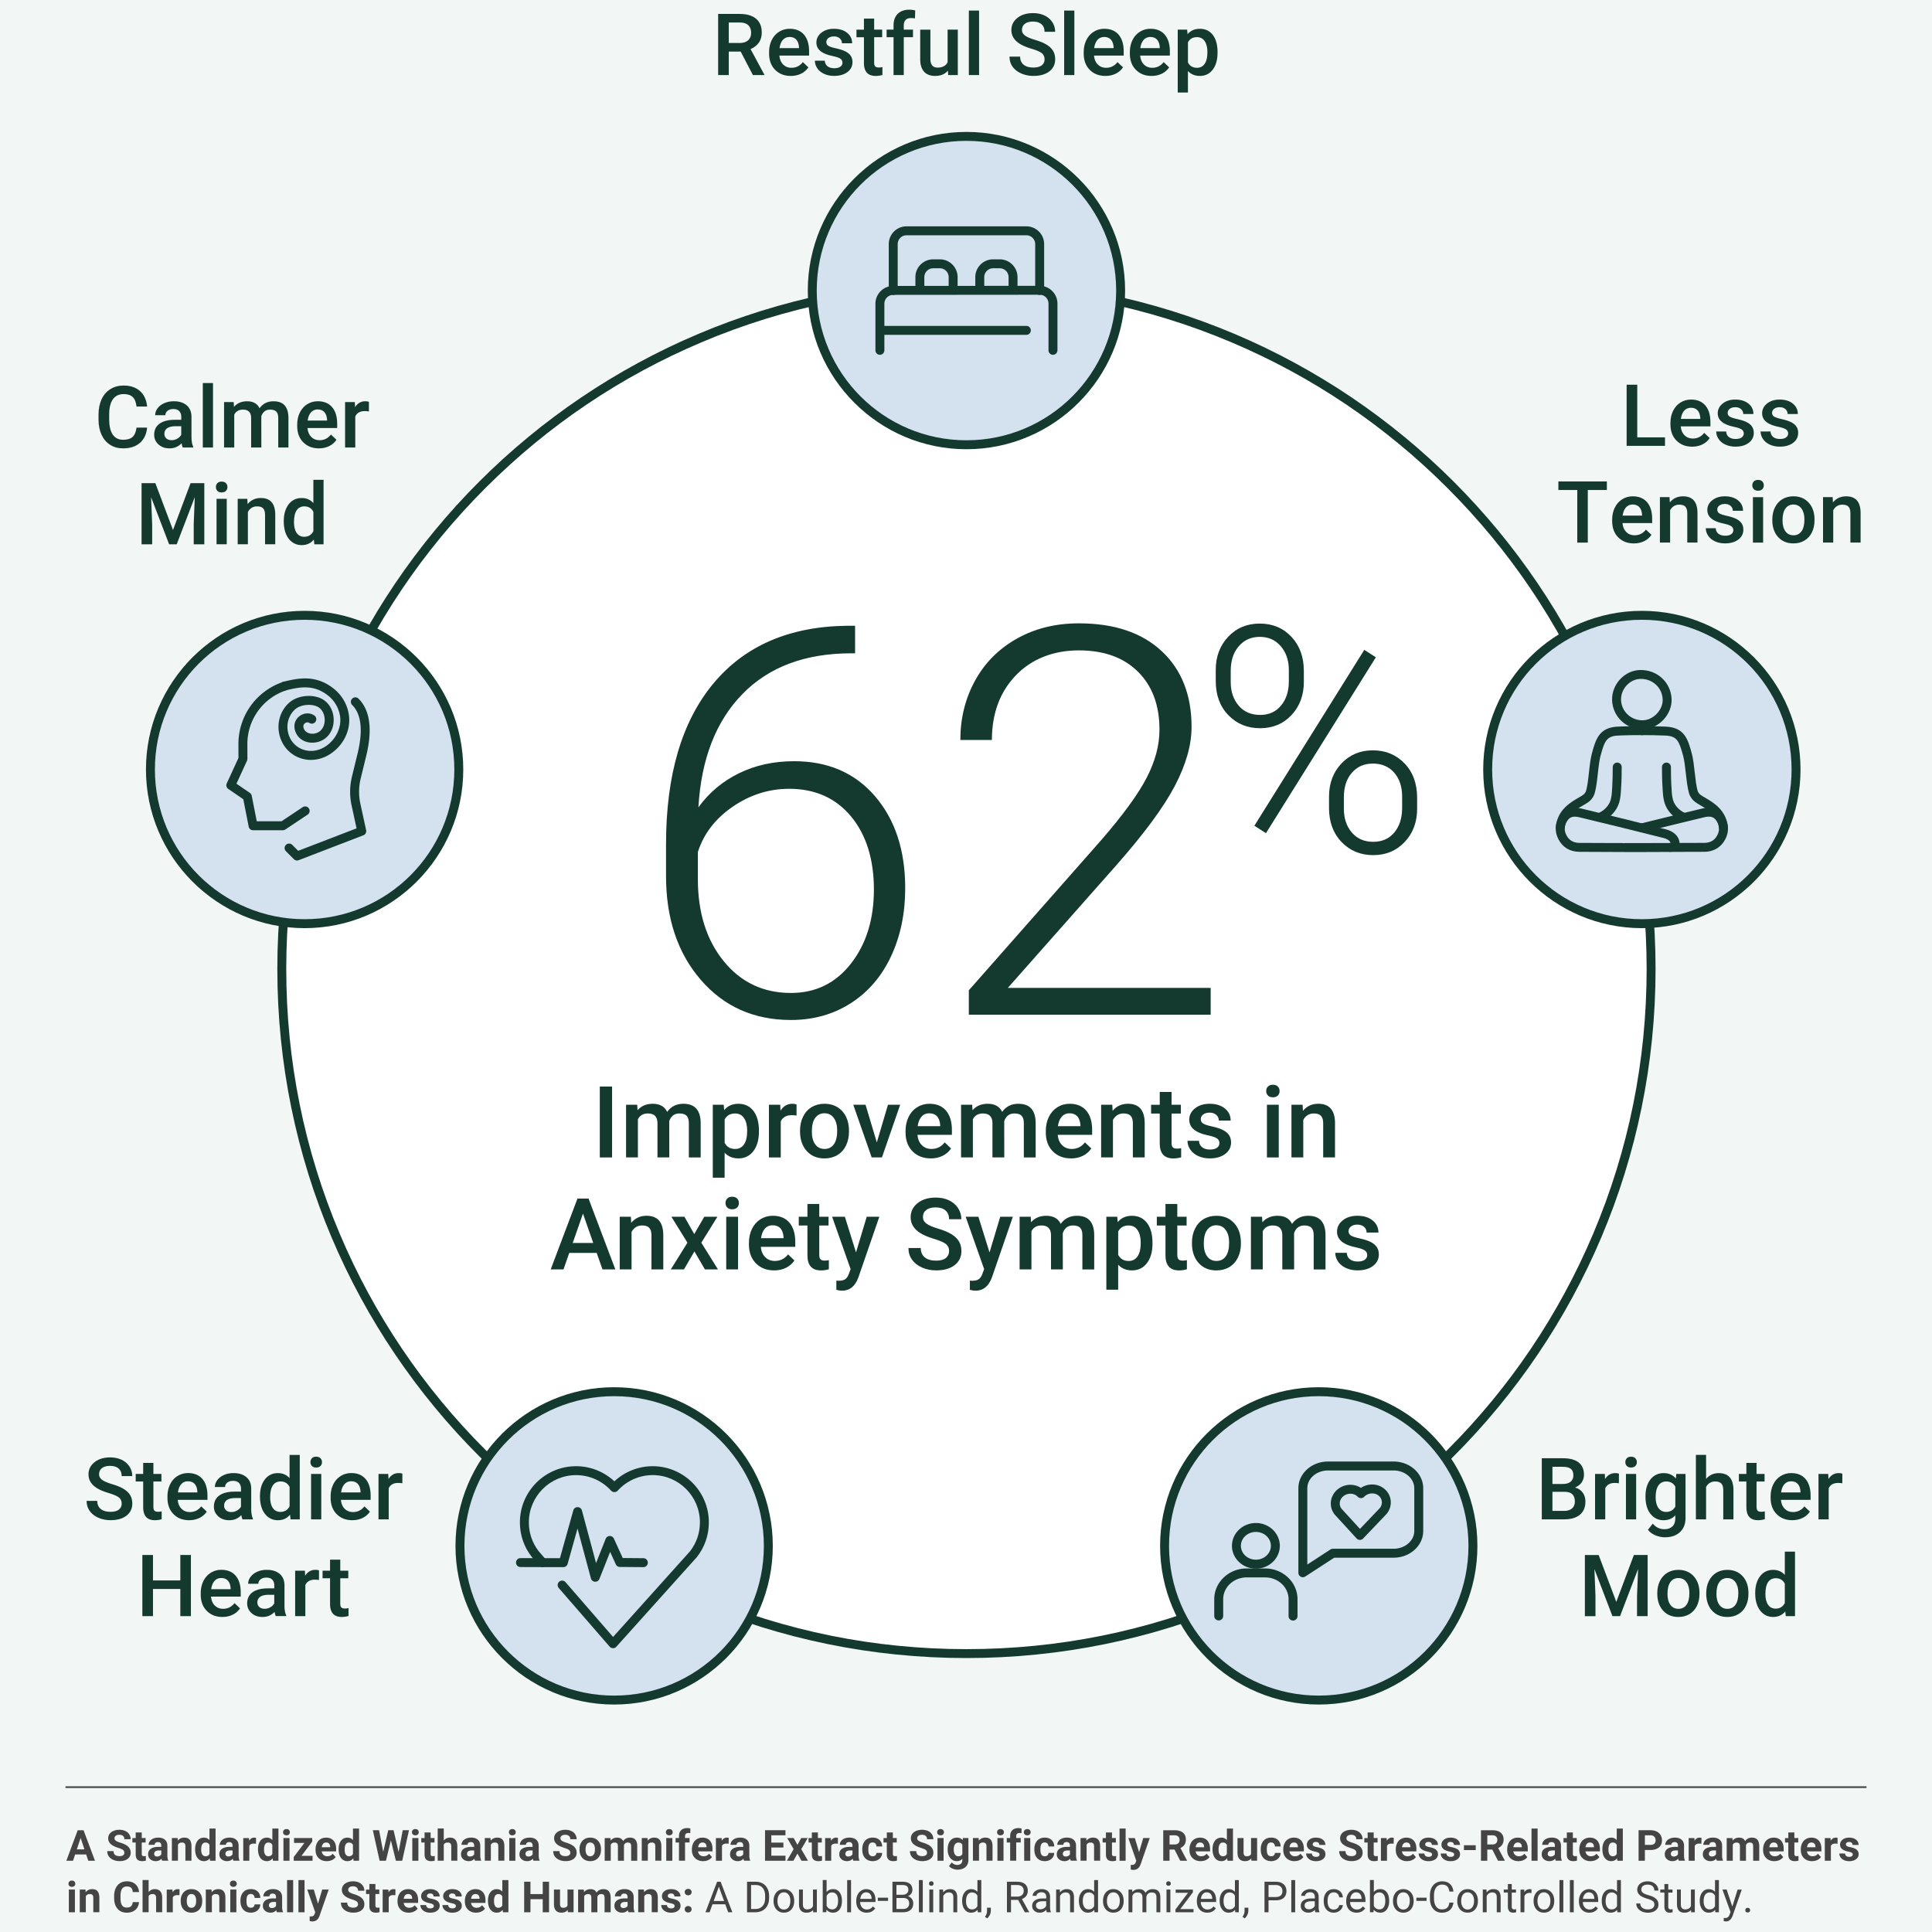
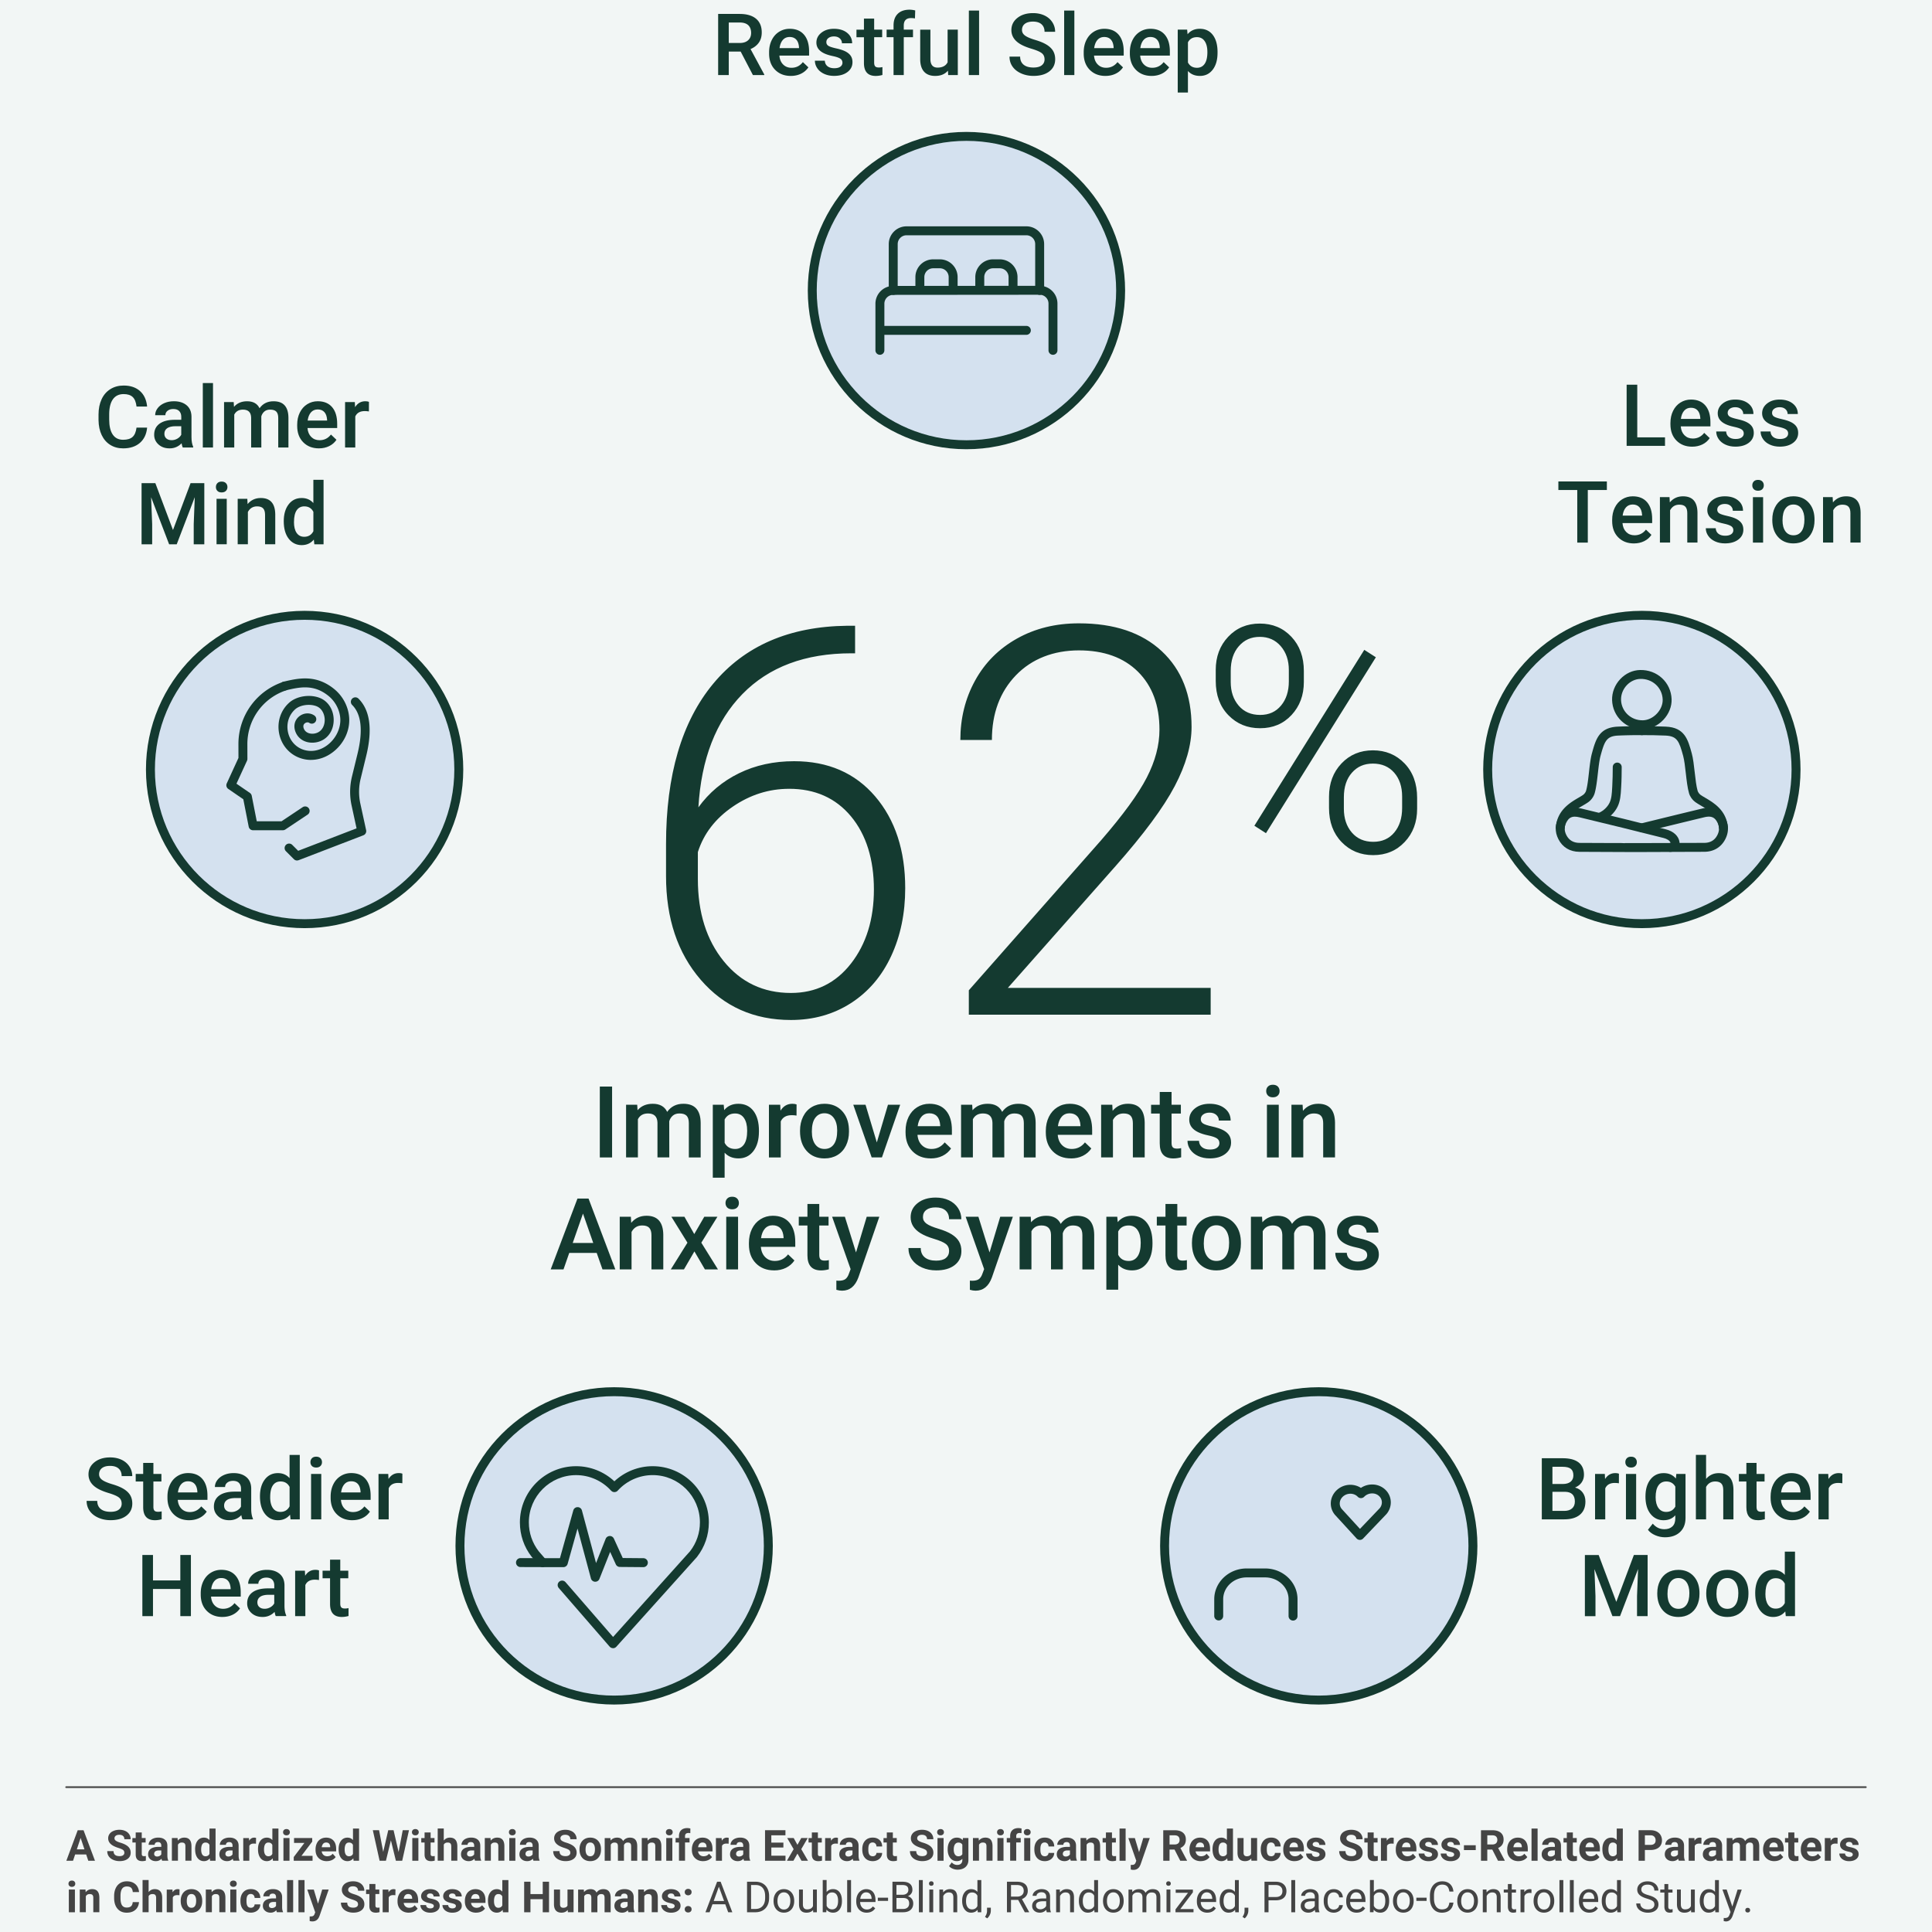
<svg xmlns="http://www.w3.org/2000/svg" id="export" viewBox="0 0 1080 1080">
  <defs>
    <style>.cls-1{fill:#444}.cls-2{fill:#143a30}.cls-4{fill:#fff}.cls-6{fill:#d4e1ef}</style>
  </defs>
  <path style="fill:#f2f6f5" d="M0 0h1080v1080H0z" />
-   <path class="cls-4" d="M540.25 924.36c-51.67 0-101.79-10.12-148.97-30.08-45.57-19.28-86.5-46.87-121.65-82.02-35.15-35.15-62.74-76.08-82.02-121.65-19.96-47.18-30.07-97.3-30.07-148.97s10.12-101.79 30.07-148.97c19.28-45.57 46.87-86.5 82.02-121.65s76.08-62.74 121.65-82.02c47.18-19.96 97.3-30.07 148.97-30.07S642.04 169.05 689.22 189c45.57 19.28 86.5 46.87 121.65 82.02 35.15 35.15 62.75 76.08 82.02 121.65 19.96 47.18 30.08 97.3 30.08 148.97s-10.12 101.79-30.08 148.97c-19.28 45.57-46.87 86.5-82.02 121.65-35.15 35.15-76.08 62.75-121.65 82.02-47.18 19.96-97.3 30.08-148.97 30.08z" />
-   <path class="cls-2" d="M540.25 161.42c51.33 0 101.12 10.05 148 29.88 45.28 19.15 85.94 46.57 120.86 81.49 34.92 34.92 62.34 75.58 81.49 120.86 19.83 46.87 29.88 96.67 29.88 148s-10.05 101.12-29.88 148c-19.15 45.28-46.57 85.94-81.49 120.86-34.92 34.92-75.58 62.34-120.86 81.49-46.87 19.83-96.67 29.88-148 29.88s-101.12-10.05-148-29.88c-45.28-19.15-85.94-46.57-120.86-81.49s-62.34-75.58-81.49-120.86c-19.83-46.87-29.88-96.67-29.88-148s10.05-101.12 29.88-148c19.15-45.28 46.57-85.94 81.49-120.86 34.92-34.92 75.58-62.34 120.86-81.49 46.87-19.83 96.67-29.88 148-29.88m0-5c-212.75 0-385.22 172.47-385.22 385.22S327.5 926.86 540.25 926.86s385.22-172.47 385.22-385.22S753 156.42 540.25 156.42z" />
  <path class="cls-2" d="M478 349.79v15.41h-2.07c-25.79 0-46.09 7.6-60.92 22.79-14.82 15.19-23.02 36.3-24.6 63.32 5.93-8.2 13.49-14.55 22.68-19.05s19.46-6.74 30.83-6.74c18.97 0 34.06 6.55 45.28 19.64 11.21 13.09 16.82 30.21 16.82 51.36 0 14.03-2.62 26.68-7.86 37.94-5.24 11.26-12.75 20.03-22.53 26.31-9.78 6.28-20.95 9.41-33.5 9.41-20.65 0-37.45-7.48-50.39-22.45-12.95-14.97-19.42-34.31-19.42-58.02v-17.79c0-38.63 8.79-68.55 26.38-89.74 17.59-21.19 42.54-31.99 74.85-32.38H478zm-36.91 91.16c-11.26 0-21.76 3.33-31.49 9.99-9.73 6.66-16.23 15.12-19.49 25.38v15.1c0 18.75 4.82 34.05 14.45 45.89 9.63 11.84 22.16 17.76 37.57 17.76 13.83 0 25.02-5.48 33.57-16.43s12.82-24.77 12.82-41.45-4.27-30.59-12.82-40.85c-8.55-10.26-20.08-15.4-34.61-15.4zM676.75 567.22H541.58v-13.64l73.96-83.89c12.25-14.13 20.75-25.79 25.49-34.98 4.74-9.19 7.12-18.13 7.12-26.83 0-13.64-4-24.43-12.01-32.38-8-7.95-19.02-11.93-33.05-11.93s-26.26 4.65-35.2 13.93c-8.94 9.29-13.41 21.34-13.41 36.16h-17.64c0-12.15 2.74-23.22 8.23-33.2 5.48-9.98 13.29-17.81 23.42-23.49 10.13-5.68 21.66-8.52 34.61-8.52 19.76 0 35.2 5.19 46.32 15.56 11.12 10.38 16.67 24.51 16.67 42.39 0 10.08-3.14 21.1-9.41 33.05-6.28 11.96-17.32 26.88-33.12 44.76l-60.17 68.03h113.38v14.97zM679.6 374.59c0-7.49 2.32-13.7 6.96-18.62 4.64-4.93 10.53-7.39 17.67-7.39s13.03 2.46 17.67 7.39c4.64 4.93 6.96 11.31 6.96 19.14v6.13c0 7.37-2.29 13.52-6.87 18.45s-10.44 7.39-17.58 7.39-12.99-2.42-17.71-7.26c-4.72-4.84-7.09-11.23-7.09-19.18v-6.05zm8.38 6.62c0 5.37 1.48 9.78 4.45 13.25 2.97 3.46 6.96 5.19 11.97 5.19s8.8-1.75 11.71-5.24 4.36-8.01 4.36-13.55v-6.32c0-5.37-1.5-9.8-4.49-13.29-3-3.49-6.91-5.24-11.75-5.24s-8.68 1.73-11.71 5.2c-3.02 3.46-4.54 8.08-4.54 13.85v6.15zm19.7 84.54-6.48-4.15 61.44-98.33 6.48 4.15-61.44 98.33zm35.25-20.39c0-7.49 2.32-13.68 6.96-18.58 4.64-4.9 10.5-7.34 17.58-7.34s12.97 2.43 17.67 7.3c4.69 4.87 7.04 11.28 7.04 19.23v6.13c0 7.49-2.32 13.68-6.96 18.58-4.64 4.9-10.5 7.34-17.58 7.34s-12.98-2.43-17.67-7.3c-4.7-4.87-7.04-11.22-7.04-19.05v-6.31zm8.3 6.7c0 5.43 1.48 9.87 4.45 13.33 2.97 3.46 6.96 5.19 11.97 5.19s8.88-1.75 11.79-5.24c2.91-3.49 4.36-8.07 4.36-13.72v-6.32c0-5.54-1.48-10-4.45-13.38-2.97-3.38-6.93-5.07-11.88-5.07s-8.76 1.7-11.75 5.11c-3 3.41-4.49 7.97-4.49 13.68v6.41zM342.16 647.01h-6.86v-39.62h6.86v39.62zM356.2 617.56l.19 3.08c2.07-2.41 4.9-3.62 8.49-3.62 3.94 0 6.63 1.51 8.08 4.52 2.14-3.01 5.15-4.52 9.03-4.52 3.25 0 5.66.9 7.25 2.69 1.59 1.79 2.4 4.44 2.44 7.95v19.35h-6.61v-19.16c0-1.87-.41-3.24-1.22-4.11-.82-.87-2.17-1.31-4.05-1.31-1.51 0-2.73.4-3.69 1.21-.95.81-1.62 1.86-2 3.17l.03 20.19h-6.61v-19.37c-.09-3.46-1.86-5.2-5.31-5.2-2.65 0-4.53 1.08-5.63 3.24V647h-6.61v-29.44h6.23zM424.25 632.58c0 4.55-1.03 8.19-3.1 10.9s-4.84 4.07-8.33 4.07c-3.23 0-5.81-1.06-7.75-3.18v13.96h-6.61v-40.76h6.1l.27 2.99c1.94-2.36 4.58-3.54 7.92-3.54 3.59 0 6.41 1.34 8.45 4.01 2.04 2.68 3.06 6.39 3.06 11.14v.41zm-6.58-.57c0-2.94-.58-5.27-1.75-6.99s-2.84-2.58-5.02-2.58c-2.7 0-4.64 1.12-5.82 3.35v13.06c1.2 2.29 3.16 3.43 5.88 3.43 2.1 0 3.75-.85 4.94-2.54s1.78-4.27 1.78-7.71zM445.26 623.61c-.87-.15-1.77-.22-2.69-.22-3.03 0-5.07 1.16-6.12 3.48v20.14h-6.61v-29.44h6.31l.16 3.29c1.6-2.56 3.81-3.84 6.64-3.84.94 0 1.72.13 2.34.38l-.03 6.2zM447.22 632.01c0-2.88.57-5.48 1.71-7.8 1.14-2.31 2.75-4.09 4.82-5.33 2.07-1.24 4.44-1.86 7.13-1.86 3.97 0 7.2 1.28 9.67 3.84s3.81 5.95 4.01 10.18l.03 1.55c0 2.9-.56 5.5-1.67 7.78-1.12 2.29-2.71 4.05-4.79 5.31-2.08 1.25-4.48 1.88-7.2 1.88-4.15 0-7.48-1.38-9.97-4.15-2.49-2.77-3.74-6.45-3.74-11.06v-.33zm6.61.57c0 3.03.63 5.4 1.88 7.12 1.25 1.71 2.99 2.57 5.22 2.57s3.97-.87 5.21-2.61c1.24-1.74 1.86-4.29 1.86-7.65 0-2.98-.64-5.33-1.92-7.08s-3.02-2.61-5.21-2.61-3.87.86-5.14 2.57c-1.27 1.71-1.9 4.28-1.9 7.69zM490.15 638.62l6.23-21.06h6.83L493.01 647h-5.74l-10.29-29.44h6.86l6.31 21.06zM520.3 647.55c-4.19 0-7.59-1.32-10.19-3.96-2.6-2.64-3.9-6.15-3.9-10.54v-.82c0-2.94.57-5.56 1.7-7.88 1.13-2.31 2.73-4.11 4.78-5.4 2.05-1.29 4.34-1.93 6.86-1.93 4.01 0 7.11 1.28 9.29 3.84s3.28 6.18 3.28 10.86v2.67h-19.24c.2 2.43 1.01 4.35 2.44 5.77 1.42 1.41 3.22 2.12 5.37 2.12 3.03 0 5.5-1.22 7.4-3.67l3.56 3.4c-1.18 1.76-2.75 3.12-4.72 4.1-1.97.97-4.18 1.46-6.63 1.46zm-.79-25.22c-1.81 0-3.28.64-4.39 1.91-1.12 1.27-1.83 3.04-2.14 5.31h12.6v-.49c-.15-2.21-.73-3.89-1.77-5.02-1.03-1.13-2.47-1.7-4.3-1.7zM543.46 617.56l.19 3.08c2.07-2.41 4.9-3.62 8.49-3.62 3.94 0 6.63 1.51 8.08 4.52 2.14-3.01 5.15-4.52 9.03-4.52 3.25 0 5.66.9 7.25 2.69 1.59 1.79 2.4 4.44 2.44 7.95v19.35h-6.61v-19.16c0-1.87-.41-3.24-1.22-4.11-.82-.87-2.17-1.31-4.05-1.31-1.51 0-2.74.4-3.69 1.21-.95.81-1.62 1.86-2 3.17l.03 20.19h-6.61v-19.37c-.09-3.46-1.86-5.2-5.31-5.2-2.65 0-4.53 1.08-5.63 3.24V647h-6.61v-29.44h6.23zM598.7 647.55c-4.19 0-7.59-1.32-10.19-3.96-2.6-2.64-3.9-6.15-3.9-10.54v-.82c0-2.94.57-5.56 1.7-7.88 1.13-2.31 2.73-4.11 4.78-5.4 2.05-1.29 4.33-1.93 6.86-1.93 4.01 0 7.11 1.28 9.29 3.84 2.19 2.56 3.28 6.18 3.28 10.86v2.67h-19.24c.2 2.43 1.01 4.35 2.44 5.77 1.42 1.41 3.21 2.12 5.37 2.12 3.03 0 5.5-1.22 7.4-3.67l3.56 3.4c-1.18 1.76-2.75 3.12-4.72 4.1-1.97.97-4.18 1.46-6.62 1.46zm-.79-25.22c-1.81 0-3.28.64-4.39 1.91-1.12 1.27-1.83 3.04-2.14 5.31h12.6v-.49c-.15-2.21-.73-3.89-1.77-5.02s-2.47-1.7-4.3-1.7zM621.77 617.56l.19 3.4c2.18-2.63 5.03-3.95 8.57-3.95 6.13 0 9.25 3.51 9.36 10.53V647h-6.61v-19.07c0-1.87-.4-3.25-1.21-4.15-.81-.9-2.13-1.35-3.96-1.35-2.67 0-4.65 1.21-5.96 3.62V647h-6.61v-29.44h6.23zM654.91 610.41v7.16h5.2v4.9h-5.2v16.43c0 1.12.22 1.94.67 2.44.44.5 1.24.75 2.38.75.76 0 1.53-.09 2.31-.27v5.12c-1.51.42-2.96.63-4.35.63-5.08 0-7.62-2.8-7.62-8.41v-16.68h-4.84v-4.9h4.84v-7.16h6.61zM681.66 639.01c0-1.18-.49-2.08-1.46-2.69-.97-.62-2.58-1.16-4.83-1.63s-4.13-1.07-5.63-1.8c-3.3-1.6-4.95-3.91-4.95-6.94 0-2.54 1.07-4.66 3.21-6.37 2.14-1.71 4.86-2.56 8.16-2.56 3.52 0 6.36.87 8.53 2.61 2.17 1.74 3.25 4 3.25 6.78h-6.61c0-1.27-.47-2.33-1.41-3.17-.94-.84-2.2-1.27-3.76-1.27-1.45 0-2.63.34-3.55 1.01-.92.67-1.37 1.57-1.37 2.69 0 1.02.43 1.8 1.28 2.37s2.58 1.13 5.17 1.7c2.59.57 4.63 1.25 6.11 2.04s2.58 1.74 3.29 2.84c.72 1.11 1.08 2.45 1.08 4.03 0 2.65-1.1 4.79-3.29 6.44-2.2 1.64-5.07 2.46-8.63 2.46-2.41 0-4.56-.44-6.45-1.31-1.89-.87-3.36-2.07-4.41-3.59-1.05-1.52-1.58-3.17-1.58-4.92h6.42c.09 1.56.68 2.76 1.77 3.61 1.09.84 2.53 1.26 4.33 1.26s3.07-.33 3.97-.99c.91-.66 1.36-1.53 1.36-2.6zM707.81 609.92c0-1.02.32-1.86.97-2.53.64-.67 1.56-1.01 2.76-1.01s2.12.34 2.78 1.01.98 1.51.98 2.53-.33 1.83-.98 2.49c-.65.66-1.58.99-2.78.99s-2.12-.33-2.76-.99c-.64-.66-.97-1.49-.97-2.49zm7.02 37.09h-6.61v-29.44h6.61v29.44zM728.16 617.56l.19 3.4c2.18-2.63 5.03-3.95 8.57-3.95 6.13 0 9.25 3.51 9.36 10.53V647h-6.61v-19.07c0-1.87-.4-3.25-1.21-4.15-.81-.9-2.13-1.35-3.96-1.35-2.67 0-4.65 1.21-5.96 3.62V647h-6.61v-29.44h6.23zM333.56 700.39h-15.35l-3.21 9.22h-7.16l14.97-39.62h6.18l14.99 39.62h-7.18l-3.24-9.22zm-13.41-5.56h11.48l-5.74-16.43-5.74 16.43zM352.66 680.17l.19 3.4c2.18-2.63 5.03-3.95 8.57-3.95 6.13 0 9.25 3.51 9.36 10.53v19.46h-6.61v-19.07c0-1.87-.4-3.25-1.21-4.15-.81-.9-2.13-1.35-3.96-1.35-2.67 0-4.65 1.21-5.96 3.62v20.95h-6.61v-29.44h6.23zM388.09 689.86l5.61-9.69h7.35l-9.01 14.5 9.31 14.94h-7.29l-5.88-10.07-5.85 10.07h-7.35l9.31-14.94-8.98-14.5h7.29l5.5 9.69zM405.56 672.52c0-1.02.32-1.86.97-2.53.64-.67 1.56-1.01 2.76-1.01s2.12.34 2.78 1.01c.65.67.98 1.51.98 2.53s-.33 1.83-.98 2.49c-.65.66-1.58.99-2.78.99s-2.12-.33-2.76-.99c-.64-.66-.97-1.49-.97-2.49zm7.02 37.09h-6.61v-29.44h6.61v29.44zM432.74 710.15c-4.19 0-7.59-1.32-10.19-3.96-2.6-2.64-3.9-6.15-3.9-10.54v-.82c0-2.94.57-5.56 1.7-7.88 1.13-2.31 2.73-4.11 4.78-5.4 2.05-1.29 4.34-1.93 6.86-1.93 4.01 0 7.11 1.28 9.29 3.84s3.28 6.18 3.28 10.86v2.67h-19.24c.2 2.43 1.01 4.35 2.44 5.77 1.42 1.41 3.22 2.12 5.37 2.12 3.03 0 5.5-1.22 7.4-3.67l3.56 3.4c-1.18 1.76-2.75 3.12-4.72 4.1-1.97.97-4.18 1.46-6.63 1.46zm-.79-25.22c-1.81 0-3.28.64-4.39 1.91-1.12 1.27-1.83 3.04-2.14 5.31h12.6v-.49c-.15-2.21-.73-3.89-1.77-5.02-1.03-1.13-2.47-1.7-4.3-1.7zM457.97 673.01v7.16h5.2v4.9h-5.2v16.43c0 1.12.22 1.94.67 2.44.44.5 1.24.75 2.38.75.76 0 1.53-.09 2.31-.27v5.12c-1.51.42-2.96.63-4.35.63-5.08 0-7.62-2.8-7.62-8.41v-16.68h-4.84v-4.9h4.84v-7.16h6.61zM478.51 700.14l5.99-19.97h7.05l-11.7 33.9c-1.8 4.95-4.84 7.43-9.14 7.43-.96 0-2.02-.16-3.18-.49v-5.14l1.25.08c1.67 0 2.93-.3 3.77-.91.84-.61 1.51-1.63 2-3.06l.95-2.53-10.34-29.28h7.13l6.23 19.97zM530.56 699.41c0-1.74-.61-3.08-1.84-4.03-1.22-.94-3.43-1.9-6.63-2.86-3.19-.96-5.73-2.03-7.62-3.21-3.61-2.27-5.42-5.22-5.42-8.87 0-3.19 1.3-5.82 3.9-7.89 2.6-2.07 5.98-3.1 10.14-3.1 2.76 0 5.21.51 7.37 1.52 2.16 1.02 3.85 2.46 5.09 4.34 1.23 1.88 1.85 3.96 1.85 6.24h-6.86c0-2.07-.65-3.69-1.95-4.86s-3.15-1.75-5.56-1.75c-2.25 0-4 .48-5.24 1.44-1.24.96-1.86 2.3-1.86 4.03 0 1.45.67 2.66 2.01 3.63 1.34.97 3.56 1.91 6.64 2.83 3.08.92 5.56 1.96 7.43 3.13s3.24 2.51 4.11 4.03c.87 1.51 1.31 3.29 1.31 5.32 0 3.3-1.27 5.93-3.8 7.88-2.53 1.95-5.96 2.92-10.3 2.92-2.87 0-5.5-.53-7.9-1.59-2.4-1.06-4.27-2.53-5.6-4.39-1.33-1.87-2-4.04-2-6.53h6.88c0 2.25.74 3.99 2.23 5.22 1.49 1.23 3.62 1.85 6.39 1.85 2.39 0 4.19-.49 5.4-1.46s1.81-2.25 1.81-3.85zM553.15 700.14l5.99-19.97h7.05l-11.7 33.9c-1.79 4.95-4.84 7.43-9.14 7.43-.96 0-2.02-.16-3.18-.49v-5.14l1.25.08c1.67 0 2.93-.3 3.77-.91.84-.61 1.51-1.63 2-3.06l.95-2.53-10.34-29.28h7.13l6.23 19.97zM576.19 680.17l.19 3.08c2.07-2.41 4.9-3.62 8.49-3.62 3.94 0 6.63 1.51 8.08 4.52 2.14-3.01 5.15-4.52 9.03-4.52 3.25 0 5.66.9 7.25 2.69 1.59 1.79 2.4 4.44 2.44 7.95v19.35h-6.61v-19.16c0-1.87-.41-3.24-1.22-4.11-.82-.87-2.17-1.31-4.05-1.31-1.51 0-2.74.4-3.69 1.21-.95.81-1.62 1.86-2 3.17l.03 20.19h-6.61v-19.37c-.09-3.46-1.86-5.2-5.31-5.2-2.65 0-4.53 1.08-5.63 3.24v21.33h-6.61v-29.44h6.23zM644.25 695.19c0 4.55-1.03 8.19-3.1 10.9-2.07 2.71-4.84 4.07-8.33 4.07-3.23 0-5.81-1.06-7.75-3.18v13.96h-6.61v-40.76h6.09l.27 2.99c1.94-2.36 4.58-3.54 7.92-3.54 3.59 0 6.41 1.34 8.45 4.01 2.04 2.68 3.06 6.39 3.06 11.14v.41zm-6.59-.57c0-2.94-.58-5.27-1.75-6.99s-2.84-2.58-5.02-2.58c-2.7 0-4.64 1.12-5.82 3.35v13.06c1.2 2.29 3.16 3.43 5.88 3.43 2.1 0 3.75-.85 4.94-2.54s1.78-4.27 1.78-7.71zM658.12 673.01v7.16h5.2v4.9h-5.2v16.43c0 1.12.22 1.94.67 2.44.44.5 1.24.75 2.38.75.76 0 1.53-.09 2.31-.27v5.12c-1.51.42-2.96.63-4.35.63-5.08 0-7.62-2.8-7.62-8.41v-16.68h-4.84v-4.9h4.84v-7.16h6.61zM666.31 694.62c0-2.88.57-5.48 1.71-7.8 1.14-2.31 2.75-4.09 4.82-5.33 2.07-1.24 4.44-1.86 7.13-1.86 3.97 0 7.2 1.28 9.67 3.84 2.48 2.56 3.81 5.95 4.01 10.18l.03 1.55c0 2.9-.56 5.5-1.67 7.78-1.12 2.29-2.71 4.05-4.79 5.31-2.08 1.25-4.48 1.88-7.2 1.88-4.15 0-7.48-1.38-9.97-4.15-2.49-2.77-3.74-6.45-3.74-11.06v-.33zm6.61.57c0 3.03.63 5.4 1.88 7.12 1.25 1.71 2.99 2.57 5.22 2.57s3.97-.87 5.21-2.61c1.24-1.74 1.86-4.29 1.86-7.65 0-2.98-.64-5.33-1.92-7.08-1.28-1.74-3.02-2.61-5.21-2.61s-3.87.86-5.14 2.57c-1.27 1.71-1.9 4.28-1.9 7.69zM705.49 680.17l.19 3.08c2.07-2.41 4.9-3.62 8.49-3.62 3.94 0 6.63 1.51 8.08 4.52 2.14-3.01 5.15-4.52 9.03-4.52 3.25 0 5.66.9 7.25 2.69 1.59 1.79 2.4 4.44 2.44 7.95v19.35h-6.61v-19.16c0-1.87-.41-3.24-1.22-4.11-.82-.87-2.17-1.31-4.05-1.31-1.51 0-2.74.4-3.69 1.21-.95.81-1.62 1.86-2 3.17l.03 20.19h-6.61v-19.37c-.09-3.46-1.86-5.2-5.31-5.2-2.65 0-4.53 1.08-5.63 3.24v21.33h-6.61v-29.44h6.23zM764.27 701.61c0-1.18-.49-2.08-1.46-2.69-.97-.62-2.58-1.16-4.83-1.63s-4.13-1.07-5.63-1.8c-3.3-1.6-4.95-3.91-4.95-6.94 0-2.54 1.07-4.66 3.21-6.37 2.14-1.71 4.86-2.56 8.16-2.56 3.52 0 6.36.87 8.53 2.61 2.17 1.74 3.25 4 3.25 6.78h-6.61c0-1.27-.47-2.33-1.41-3.17-.94-.84-2.2-1.27-3.76-1.27-1.45 0-2.63.34-3.55 1.01-.92.67-1.37 1.57-1.37 2.69 0 1.02.43 1.8 1.28 2.37s2.58 1.13 5.17 1.7c2.59.57 4.63 1.25 6.11 2.04s2.58 1.74 3.29 2.84c.72 1.11 1.08 2.45 1.08 4.03 0 2.65-1.1 4.79-3.29 6.44-2.2 1.64-5.07 2.46-8.63 2.46-2.41 0-4.56-.44-6.45-1.31-1.89-.87-3.36-2.07-4.41-3.59-1.05-1.52-1.58-3.17-1.58-4.92h6.42c.09 1.56.68 2.76 1.77 3.61 1.09.84 2.53 1.26 4.33 1.26s3.07-.33 3.97-.99c.91-.66 1.36-1.53 1.36-2.6z" />
  <g>
    <path class="cls-6" d="M170.28 516.34c-47.53 0-86.19-38.66-86.19-86.19s38.67-86.19 86.19-86.19 86.19 38.67 86.19 86.19-38.67 86.19-86.19 86.19z" />
    <path class="cls-2" d="M170.28 346.46c46.22 0 83.69 37.47 83.69 83.69s-37.47 83.69-83.69 83.69-83.69-37.47-83.69-83.69 37.47-83.69 83.69-83.69m0-5c-48.9 0-88.69 39.79-88.69 88.69s39.79 88.69 88.69 88.69 88.69-39.79 88.69-88.69-39.79-88.69-88.69-88.69z" />
    <g>
      <path class="cls-2" d="M158.11 464.12h-16.64c-1.19 0-2.22-.85-2.45-2.02l-3.01-15.31-8.39-5.77c-1-.69-1.36-2-.86-3.1l6.54-14.23-.02-7.75c0-15.85 10.1-29.82 25.13-34.79 1.31-.43 2.72.28 3.16 1.59.43 1.31-.28 2.73-1.59 3.16a31.575 31.575 0 0 0-21.7 30.03l.02 8.29c0 .36-.08.72-.23 1.05l-5.89 12.82 7.5 5.15c.54.37.91.94 1.04 1.58l2.81 14.29h13.83l11.83-7.89c1.15-.77 2.7-.46 3.47.69s.46 2.7-.69 3.47l-12.46 8.31c-.41.27-.89.42-1.39.42z" />
      <path class="cls-2" d="M166.07 481.03c-.65 0-1.29-.25-1.77-.73l-4.46-4.46c-.98-.98-.98-2.56 0-3.54s2.56-.98 3.54 0l3.31 3.31 32.63-12.56-2.79-12.84a35.951 35.951 0 0 1 .2-16.02l3.13-12.85c3.15-12.94 2.15-22.11-2.99-27.25-.98-.98-.98-2.56 0-3.54s2.56-.98 3.54 0c6.46 6.46 7.91 17.21 4.31 31.97l-3.13 12.85a30.925 30.925 0 0 0-.17 13.77l3.25 14.93a2.49 2.49 0 0 1-1.54 2.86l-36.15 13.91c-.29.11-.6.17-.9.17z" />
      <path class="cls-2" d="M173.86 424.8c-2.24 0-4.48-.41-6.65-1.25-5.83-2.25-10.02-7.37-11.2-13.7-1.19-6.38.89-12.73 5.58-16.98 4.11-3.73 11.45-4.92 17.07-2.77 4.71 1.8 7.8 6.58 7.87 12.17.07 5.5-2.73 10.09-7.32 11.98-4.93 2.03-11.47.79-13.89-4.8-1.47-3.39-.73-6.83 1.92-8.98 2.54-2.05 6.04-2.24 8.52-.47 1.12.8 1.38 2.36.58 3.49a2.507 2.507 0 0 1-3.49.58c-.63-.45-1.71-.32-2.47.29-.61.5-1.19 1.44-.47 3.1 1.18 2.73 4.76 3.25 7.39 2.16 3.17-1.31 4.26-4.62 4.22-7.29-.04-2.68-1.28-6.28-4.66-7.57-3.85-1.47-9.2-.67-11.92 1.8-3.39 3.08-4.9 7.7-4.02 12.36.86 4.61 3.88 8.33 8.09 9.95 4.56 1.76 9.63.92 13.92-2.29 4.88-3.66 7.74-9.64 7.27-15.24-.39-4.69-2.83-9.28-6.54-12.29-8.35-6.8-16.3-4.93-23.99-3.12l-.11.03c-1.35.32-2.69-.52-3.01-1.86-.32-1.34.52-2.69 1.86-3.01l.11-.03c8.03-1.89 18.03-4.24 28.29 4.11 4.81 3.91 7.86 9.65 8.36 15.76.61 7.38-2.93 14.91-9.26 19.65-3.7 2.78-7.89 4.2-12.06 4.2z" />
    </g>
  </g>
  <g>
    <path class="cls-6" d="M540.25 248.62c-47.53 0-86.19-38.66-86.19-86.19s38.66-86.19 86.19-86.19 86.19 38.67 86.19 86.19-38.67 86.19-86.19 86.19z" />
    <path class="cls-2" d="M540.25 78.74c46.22 0 83.69 37.47 83.69 83.69s-37.47 83.69-83.69 83.69-83.69-37.47-83.69-83.69 37.47-83.69 83.69-83.69m0-5c-48.9 0-88.69 39.79-88.69 88.69s39.79 88.69 88.69 88.69 88.69-39.79 88.69-88.69-39.79-88.69-88.69-88.69z" />
    <g>
      <path class="cls-2" d="M588.62 198.34a2.5 2.5 0 0 1-2.5-2.5v-26.12c0-1.32-.51-2.56-1.45-3.5a4.91 4.91 0 0 0-3.49-1.45l-81.87.07a4.95 4.95 0 0 0-4.94 4.94v26.05a2.5 2.5 0 0 1-5 0v-26.05c0-5.48 4.46-9.94 9.93-9.94l81.87-.07a9.88 9.88 0 0 1 7.03 2.91 9.889 9.889 0 0 1 2.92 7.03v26.12a2.5 2.5 0 0 1-2.5 2.5z" />
      <path class="cls-2" d="M581.18 164.85a2.5 2.5 0 0 1-2.5-2.5v-25.89c0-2.73-2.22-4.94-4.94-4.94h-66.98c-2.73 0-4.94 2.22-4.94 4.94v25.89a2.5 2.5 0 0 1-5 0v-25.89c0-5.48 4.46-9.94 9.94-9.94h66.98c5.48 0 9.94 4.46 9.94 9.94v25.89a2.5 2.5 0 0 1-2.5 2.5zM573.74 187.18h-81.19a2.5 2.5 0 0 1 0-5h81.19a2.5 2.5 0 0 1 0 5z" />
      <path class="cls-2" d="M532.81 164.13a2.5 2.5 0 0 1-2.5-2.5v-6.72c0-2.73-2.22-4.94-4.94-4.94h-3.72c-2.73 0-4.94 2.22-4.94 4.94v6.72a2.5 2.5 0 0 1-5 0v-6.72c0-5.48 4.46-9.94 9.94-9.94h3.72c5.48 0 9.94 4.46 9.94 9.94v6.72a2.5 2.5 0 0 1-2.5 2.5zM566.3 164.13a2.5 2.5 0 0 1-2.5-2.5v-6.72c0-2.73-2.22-4.94-4.94-4.94h-3.72c-2.73 0-4.94 2.22-4.94 4.94v6.72a2.5 2.5 0 0 1-5 0v-6.72c0-5.48 4.46-9.94 9.94-9.94h3.72c5.48 0 9.94 4.46 9.94 9.94v6.72a2.5 2.5 0 0 1-2.5 2.5z" />
    </g>
  </g>
  <g>
    <path class="cls-6" d="M343.31 950.35c-47.53 0-86.19-38.67-86.19-86.19s38.67-86.19 86.19-86.19 86.19 38.67 86.19 86.19-38.67 86.19-86.19 86.19z" />
    <path class="cls-2" d="M343.31 780.47c46.22 0 83.69 37.47 83.69 83.69s-37.47 83.69-83.69 83.69-83.69-37.47-83.69-83.69 37.47-83.69 83.69-83.69m0-5c-48.9 0-88.69 39.79-88.69 88.69s39.79 88.69 88.69 88.69S432 913.06 432 864.16s-39.79-88.69-88.69-88.69z" />
    <g>
      <path class="cls-2" d="M342.68 921.34h-.02c-.72 0-1.4-.32-1.87-.86l-28.45-32.78c-.9-1.04-.79-2.62.25-3.53 1.04-.9 2.62-.79 3.53.25l26.59 30.65 43.05-47.93c3.6-4.66 5.5-10.23 5.5-16.13 0-14.57-11.85-26.42-26.41-26.42-7.35 0-14.4 3.1-19.38 8.51-.27.37-.64.66-1.08.83-.97.38-2.07.15-2.77-.62-5-5.54-12.13-8.71-19.57-8.71-14.57 0-26.42 11.85-26.42 26.42 0 5.91 1.91 11.49 5.51 16.15l4.12 4.75c.9 1.04.79 2.62-.25 3.53-1.04.91-2.62.79-3.53-.25l-4.17-4.8s-.06-.07-.09-.1c-4.32-5.56-6.6-12.22-6.6-19.27 0-17.32 14.09-31.42 31.42-31.42 7.96 0 15.62 3.05 21.4 8.45 5.78-5.4 13.45-8.45 21.4-8.45 17.32 0 31.41 14.09 31.41 31.42 0 7.05-2.28 13.71-6.6 19.27l-.11.14-45.01 50.1c-.47.53-1.15.83-1.86.83z" />
      <path class="cls-2" d="M332.75 884.2h-.15a2.497 2.497 0 0 1-2.27-1.85l-7.49-27.89-5.53 19.76a2.505 2.505 0 0 1-2.41 1.83l-23.95-.06c-1.38 0-2.5-1.12-2.49-2.51 0-1.38 1.12-2.49 2.5-2.49l22.05.05 7.47-26.71c.3-1.08 1.26-1.83 2.42-1.83 1.13 0 2.11.76 2.4 1.85l7.9 29.41 5.37-13.54c.37-.93 1.26-1.55 2.26-1.58.99-.06 1.92.55 2.34 1.46l4.95 10.84 11.6.1a2.501 2.501 0 0 1-.02 5h-.02l-13.19-.11c-.97 0-1.85-.58-2.25-1.46l-3.17-6.95-5.99 15.1c-.38.96-1.3 1.58-2.32 1.58z" />
    </g>
  </g>
  <g>
    <path class="cls-6" d="M917.81 516.34c-47.53 0-86.19-38.66-86.19-86.19s38.66-86.19 86.19-86.19 86.19 38.67 86.19 86.19-38.67 86.19-86.19 86.19z" />
    <path class="cls-2" d="M917.81 346.46c46.22 0 83.69 37.47 83.69 83.69s-37.47 83.69-83.69 83.69-83.69-37.47-83.69-83.69 37.47-83.69 83.69-83.69m0-5c-48.9 0-88.69 39.79-88.69 88.69s39.79 88.69 88.69 88.69 88.69-39.79 88.69-88.69-39.79-88.69-88.69-88.69z" />
    <g>
-       <path class="cls-2" d="M940.75 459.15c-.34 0-.68-.07-1.01-.22-3.61-1.6-6.66-4.51-8.36-7.96-1.58-3.21-1.78-6.84-1.97-10.05l-.06-1c-.23-3.74-.26-7.48-.29-11.1 0-1.38 1.1-2.51 2.48-2.52 1.37 0 2.51 1.1 2.52 2.48.03 3.56.05 7.23.28 10.83l.06 1.03c.16 2.87.33 5.83 1.46 8.13 1.17 2.39 3.38 4.48 5.9 5.6a2.503 2.503 0 0 1-1.02 4.79z" />
      <path class="cls-2" d="M963.4 465.07c-1.28 0-2.37-.98-2.49-2.27-.63-6.93-5.97-10.06-10.26-12.57-1.1-.64-2.13-1.25-2.98-1.87-1.6-1.16-2.93-3.02-3.47-4.86-.89-3.02-1.36-7.21-1.82-11.25-.4-3.59-.82-7.29-1.5-9.77-2.23-8.17-3.33-11-9.88-11.29-4.25-.18-8.7-.27-13.25-.25h-.01c-1.38 0-2.49-1.11-2.5-2.49 0-1.38 1.11-2.51 2.49-2.51 4.62-.02 9.16.06 13.49.25 10.52.46 12.36 7.18 14.49 14.97.78 2.85 1.2 6.58 1.64 10.53.43 3.83.88 7.79 1.64 10.4.23.78.91 1.71 1.61 2.23.65.48 1.54 1 2.57 1.6 4.72 2.76 11.85 6.93 12.71 16.43.12 1.38-.89 2.59-2.26 2.72-.08 0-.15.01-.23.01zM894.86 459.15c-.96 0-1.87-.55-2.29-1.49-.56-1.26 0-2.74 1.27-3.3 2.52-1.12 4.73-3.21 5.9-5.6 1.13-2.3 1.3-5.26 1.46-8.13l.06-1.03c.22-3.6.25-7.28.28-10.83 0-1.37 1.13-2.48 2.5-2.48h.02c1.38.01 2.49 1.14 2.48 2.52-.03 3.62-.05 7.37-.29 11.1l-.06 1c-.18 3.21-.39 6.84-1.97 10.05-1.7 3.46-4.74 6.36-8.36 7.96-.33.15-.67.22-1.01.22z" />
      <path class="cls-2" d="M872.21 465.07c-.08 0-.15 0-.23-.01a2.488 2.488 0 0 1-2.26-2.72c.86-9.5 7.99-13.67 12.71-16.43 1.03-.6 1.92-1.12 2.57-1.6.7-.51 1.38-1.45 1.61-2.22.77-2.6 1.21-6.57 1.64-10.4.44-3.95.86-7.68 1.64-10.53 2.13-7.78 3.96-14.51 14.49-14.97 4.33-.19 8.88-.27 13.49-.25 1.38 0 2.5 1.13 2.49 2.51 0 1.38-1.12 2.49-2.5 2.49h-.01c-4.55-.02-9 .06-13.25.25-6.55.28-7.65 3.12-9.88 11.29-.68 2.48-1.09 6.19-1.5 9.77-.46 4.04-.93 8.23-1.82 11.25-.54 1.83-1.87 3.7-3.47 4.86-.86.62-1.89 1.23-2.99 1.87-4.29 2.51-9.63 5.63-10.26 12.57a2.499 2.499 0 0 1-2.49 2.27z" />
      <g>
        <path class="cls-2" d="M919.75 476.28h-11.64c-.47 0-3.52-.02-7.03-.03-5.65-.01-13.37-.03-18.26-.08-5.2-.04-9.33-2.53-11.64-7.01-2.2-4.26-2-8.69.58-12.79 2.65-4.23 6.78-5.71 12.25-4.39 16.14 3.88 32.02 7.79 47.2 11.61 4.35 1.1 7.21 3.79 7.66 7.21.16 1.2-.04 2.26-.59 3.15-.92 1.49-2.62 2.26-5.07 2.28-4.47.04-8.99.05-13.45.05zm16.4-3.63zm-2.23-1.06zm-53.54-15.08c-2.41 0-3.54 1.18-4.38 2.52-1.63 2.6-1.75 5.17-.37 7.85 1.46 2.82 3.89 4.27 7.24 4.3 4.88.04 12.59.06 18.23.08h5.14c.72.02 1.41.02 2.02.09v-.06h5.78c6.27 0 12.76.01 19.13-.04.3 0 .53-.02.7-.04-.38-1.4-2.29-2.35-3.87-2.75-15.16-3.82-31.02-7.73-47.15-11.6-.95-.23-1.76-.33-2.46-.33z" />
        <path class="cls-2" d="M933.8 476.23c-1.38 0-2.5-1.11-2.5-2.49 0-1.38 1.11-2.5 2.49-2.51l18.97-.06c3.33-.03 5.77-1.47 7.22-4.3 1.38-2.68 1.26-5.25-.37-7.84-1.08-1.73-2.67-3.2-6.84-2.19-9.78 2.35-24.2 5.87-34.28 8.36a2.51 2.51 0 0 1-3.03-1.83c-.33-1.34.49-2.7 1.83-3.03 10.09-2.5 24.52-6.02 34.31-8.37 5.48-1.32 9.6.16 12.25 4.39 2.58 4.11 2.78 8.53.58 12.79-2.31 4.47-6.44 6.96-11.64 7.01l-18.99.06z" />
      </g>
      <path class="cls-2" d="M918.08 407.67c-4.36 0-8.47-1.62-11.64-4.59-3.26-3.06-5.13-7.23-5.27-11.71-.13-4.26 1.53-8.54 4.57-11.75 2.99-3.16 6.9-4.97 11.02-5.08 9.61-.25 17.35 6.92 17.68 16.34.14 4.03-1.51 8.2-4.54 11.44-3.06 3.27-7.16 5.22-11.25 5.35h-.57zm-11.91-16.46c.1 3.15 1.41 6.07 3.7 8.22 2.32 2.18 5.4 3.32 8.62 3.22 2.78-.09 5.6-1.46 7.76-3.77 2.13-2.27 3.29-5.13 3.2-7.85-.23-6.64-5.71-11.71-12.55-11.51-2.74.07-5.48 1.35-7.52 3.51-2.12 2.25-3.29 5.23-3.2 8.17z" />
    </g>
  </g>
  <g>
    <path class="cls-6" d="M737.19 950.35c-47.53 0-86.19-38.67-86.19-86.19s38.67-86.19 86.19-86.19 86.19 38.67 86.19 86.19-38.67 86.19-86.19 86.19z" />
    <path class="cls-2" d="M737.19 780.47c46.22 0 83.69 37.47 83.69 83.69s-37.47 83.69-83.69 83.69-83.69-37.47-83.69-83.69 37.47-83.69 83.69-83.69m0-5c-48.9 0-88.69 39.79-88.69 88.69s39.79 88.69 88.69 88.69 88.69-39.79 88.69-88.69-39.79-88.69-88.69-88.69z" />
    <g>
-       <path class="cls-2" d="M728.3 881.69a2.498 2.498 0 0 1-2.5-2.5v-47.24c0-8.25 7.43-14.95 16.57-14.95h36.65c9.14 0 16.57 6.71 16.57 14.95v23.86c0 8.25-7.43 14.95-16.57 14.95h-33.17l-16.19 10.52c-.41.27-.89.4-1.36.4zM742.37 822c-6.38 0-11.57 4.46-11.57 9.95v42.63l12.95-8.42c.41-.26.88-.4 1.36-.4h33.91c6.38 0 11.57-4.46 11.57-9.95v-23.86c0-5.49-5.19-9.95-11.57-9.95h-36.65zM702.05 876.89c-7.38 0-13.38-5.73-13.38-12.76s6-12.76 13.38-12.76 13.38 5.73 13.38 12.76-6 12.76-13.38 12.76zm0-20.53c-4.62 0-8.38 3.48-8.38 7.76s3.76 7.76 8.38 7.76 8.38-3.48 8.38-7.76-3.76-7.76-8.38-7.76z" />
      <path class="cls-2" d="M722.82 905.9a2.5 2.5 0 0 1-2.5-2.5v-9.41c0-6.73-5.88-12.21-13.1-12.21h-10.35c-7.22 0-13.1 5.48-13.1 12.21v9.34a2.5 2.5 0 0 1-5 0v-9.34c0-9.49 8.12-17.21 18.1-17.21h10.35c9.98 0 18.1 7.72 18.1 17.21v9.41a2.5 2.5 0 0 1-2.5 2.5zM760.19 860.81h-.03c-.69 0-1.35-.3-1.82-.81l-12.12-13.23s-.06-.07-.09-.11a9.782 9.782 0 0 1-2.21-6.34c.09-5.6 4.93-10.23 10.79-10.31 2.17-.02 4.29.58 6.05 1.73a11.29 11.29 0 0 1 6.09-1.9c2.93-.07 5.74 1.08 7.73 3.08 1.9 1.9 2.92 4.42 2.88 7.08-.04 2.32-.86 4.5-2.38 6.33-.04.04-.08.09-.12.13l-12.98 13.59c-.47.49-1.12.77-1.81.77zm-10.22-17.36 10.26 11.2 11.07-11.59c.75-.93 1.15-2.01 1.17-3.15.02-1.3-.48-2.53-1.42-3.47-1.06-1.06-2.47-1.65-4.12-1.61-1.61.02-3.15.67-4.26 1.78-.25.29-.58.52-.95.67a2.5 2.5 0 0 1-2.74-.59c-1.03-1.08-2.52-1.69-4.1-1.69h-.09c-3.18.04-5.81 2.46-5.86 5.39-.02 1.12.34 2.17 1.04 3.05zm23.2 1.28z" />
    </g>
  </g>
  <g>
    <path class="cls-2" d="M915.23 244.49h15.52v4.74H909.3v-34.18h5.94v29.43zM945.94 249.7c-3.61 0-6.54-1.14-8.79-3.42s-3.37-5.31-3.37-9.1v-.7c0-2.53.49-4.8 1.47-6.79s2.35-3.55 4.12-4.66c1.77-1.11 3.74-1.67 5.92-1.67 3.46 0 6.13 1.1 8.02 3.31 1.88 2.21 2.83 5.33 2.83 9.37v2.3h-16.59c.17 2.1.87 3.76 2.1 4.98s2.77 1.83 4.64 1.83c2.61 0 4.74-1.06 6.38-3.17l3.07 2.93c-1.02 1.52-2.37 2.7-4.07 3.53s-3.6 1.26-5.72 1.26zm-.69-21.76c-1.56 0-2.83.55-3.79 1.64-.96 1.1-1.58 2.62-1.84 4.58h10.87v-.42c-.12-1.91-.63-3.35-1.53-4.33s-2.13-1.47-3.71-1.47zM974.78 242.33c0-1.02-.42-1.79-1.26-2.32-.84-.53-2.23-1-4.17-1.41s-3.56-.92-4.86-1.55c-2.85-1.38-4.27-3.37-4.27-5.99 0-2.19.92-4.02 2.77-5.49 1.85-1.47 4.19-2.21 7.04-2.21 3.04 0 5.49.75 7.36 2.25s2.8 3.45 2.8 5.84h-5.7c0-1.1-.41-2.01-1.22-2.73-.81-.73-1.89-1.09-3.24-1.09-1.25 0-2.27.29-3.06.87-.79.58-1.19 1.35-1.19 2.32 0 .88.37 1.56 1.1 2.04.74.49 2.22.97 4.46 1.47 2.24.49 3.99 1.08 5.27 1.76s2.22 1.5 2.84 2.45.93 2.11.93 3.47c0 2.29-.95 4.14-2.84 5.55-1.89 1.42-4.37 2.12-7.44 2.12-2.08 0-3.94-.38-5.56-1.13-1.63-.75-2.9-1.78-3.8-3.1-.91-1.31-1.36-2.73-1.36-4.25h5.54c.08 1.35.59 2.38 1.53 3.11.94.73 2.18 1.09 3.73 1.09s2.64-.29 3.43-.86 1.17-1.32 1.17-2.24zM999.59 242.33c0-1.02-.42-1.79-1.26-2.32-.84-.53-2.23-1-4.17-1.41s-3.56-.92-4.86-1.55c-2.85-1.38-4.27-3.37-4.27-5.99 0-2.19.92-4.02 2.77-5.49 1.85-1.47 4.19-2.21 7.04-2.21 3.04 0 5.49.75 7.36 2.25s2.8 3.45 2.8 5.84h-5.7c0-1.1-.41-2.01-1.22-2.73-.81-.73-1.89-1.09-3.24-1.09-1.25 0-2.27.29-3.06.87-.79.58-1.19 1.35-1.19 2.32 0 .88.37 1.56 1.1 2.04.74.49 2.22.97 4.46 1.47 2.24.49 3.99 1.08 5.27 1.76s2.22 1.5 2.84 2.45.93 2.11.93 3.47c0 2.29-.95 4.14-2.84 5.55-1.89 1.42-4.37 2.12-7.44 2.12-2.08 0-3.94-.38-5.56-1.13-1.63-.75-2.9-1.78-3.8-3.1-.91-1.31-1.36-2.73-1.36-4.25h5.54c.08 1.35.59 2.38 1.53 3.11.94.73 2.18 1.09 3.73 1.09s2.64-.29 3.43-.86 1.17-1.32 1.17-2.24zM898.25 273.92h-10.66v29.39h-5.89v-29.39h-10.56v-4.79h27.11v4.79zM913.37 303.78c-3.61 0-6.54-1.14-8.79-3.42s-3.37-5.31-3.37-9.1v-.7c0-2.53.49-4.8 1.47-6.79s2.35-3.55 4.12-4.66c1.77-1.11 3.74-1.67 5.92-1.67 3.46 0 6.13 1.1 8.02 3.31 1.88 2.21 2.83 5.33 2.83 9.37v2.3h-16.59c.17 2.1.87 3.76 2.1 4.98s2.77 1.83 4.64 1.83c2.61 0 4.74-1.06 6.38-3.17l3.07 2.93c-1.02 1.52-2.37 2.7-4.07 3.53s-3.6 1.26-5.72 1.26zm-.68-21.76c-1.56 0-2.83.55-3.79 1.64-.96 1.1-1.58 2.62-1.84 4.58h10.87v-.42c-.12-1.91-.63-3.35-1.53-4.33s-2.13-1.47-3.71-1.47zM933.27 277.91l.17 2.93c1.88-2.27 4.34-3.4 7.39-3.4 5.29 0 7.98 3.03 8.07 9.08v16.78h-5.7v-16.45c0-1.61-.35-2.81-1.04-3.58s-1.83-1.16-3.42-1.16c-2.3 0-4.01 1.04-5.14 3.12v18.07h-5.7v-25.4h5.38zM968.95 296.41c0-1.02-.42-1.79-1.26-2.32-.84-.53-2.23-1-4.17-1.41s-3.56-.92-4.86-1.55c-2.85-1.38-4.27-3.37-4.27-5.99 0-2.19.92-4.02 2.77-5.49 1.85-1.47 4.19-2.21 7.04-2.21 3.04 0 5.49.75 7.36 2.25s2.8 3.45 2.8 5.84h-5.7c0-1.1-.41-2.01-1.22-2.73-.81-.73-1.89-1.09-3.24-1.09-1.25 0-2.27.29-3.06.87-.79.58-1.19 1.35-1.19 2.32 0 .88.37 1.56 1.1 2.04.74.49 2.22.97 4.46 1.47 2.24.49 3.99 1.08 5.27 1.76s2.22 1.5 2.84 2.45.93 2.11.93 3.47c0 2.29-.95 4.14-2.84 5.55-1.89 1.42-4.37 2.12-7.44 2.12-2.08 0-3.94-.38-5.56-1.13-1.63-.75-2.9-1.78-3.8-3.1-.91-1.31-1.36-2.73-1.36-4.25h5.54c.08 1.35.59 2.38 1.53 3.11.94.73 2.18 1.09 3.73 1.09s2.64-.29 3.43-.86 1.17-1.32 1.17-2.24zM979.54 271.31c0-.88.28-1.6.83-2.18.55-.58 1.35-.87 2.38-.87s1.83.29 2.39.87c.56.58.84 1.31.84 2.18s-.28 1.58-.84 2.15c-.56.57-1.36.86-2.39.86s-1.83-.29-2.38-.86c-.56-.57-.83-1.29-.83-2.15zm6.05 32h-5.7v-25.4h5.7v25.4zM990.73 290.37c0-2.49.49-4.73 1.48-6.73s2.37-3.53 4.15-4.6c1.78-1.07 3.83-1.61 6.15-1.61 3.43 0 6.21 1.1 8.34 3.31 2.14 2.21 3.29 5.13 3.46 8.78l.02 1.34c0 2.5-.48 4.74-1.44 6.71-.96 1.97-2.34 3.5-4.13 4.58s-3.86 1.62-6.21 1.62c-3.58 0-6.45-1.19-8.6-3.58-2.15-2.39-3.23-5.57-3.23-9.54v-.28zm5.71.5c0 2.61.54 4.66 1.62 6.14 1.08 1.48 2.58 2.22 4.51 2.22s3.42-.75 4.5-2.25c1.07-1.5 1.61-3.7 1.61-6.6 0-2.57-.55-4.6-1.65-6.1-1.1-1.5-2.6-2.25-4.5-2.25s-3.34.74-4.44 2.22c-1.1 1.48-1.64 3.69-1.64 6.63zM1024.46 277.91l.17 2.93c1.88-2.27 4.34-3.4 7.39-3.4 5.29 0 7.98 3.03 8.07 9.08v16.78h-5.7v-16.45c0-1.61-.35-2.81-1.04-3.58s-1.83-1.16-3.42-1.16c-2.3 0-4.01 1.04-5.14 3.12v18.07h-5.7v-25.4h5.38z" />
  </g>
  <g>
    <path class="cls-2" d="M68.01 840.54c0-1.5-.53-2.66-1.58-3.47-1.06-.81-2.96-1.63-5.72-2.46-2.75-.83-4.95-1.75-6.57-2.77-3.11-1.96-4.67-4.51-4.67-7.65 0-2.75 1.12-5.02 3.37-6.81 2.25-1.78 5.16-2.68 8.74-2.68 2.38 0 4.5.44 6.36 1.31 1.86.88 3.32 2.12 4.39 3.74a9.653 9.653 0 0 1 1.6 5.39h-5.92c0-1.78-.56-3.18-1.68-4.19-1.12-1.01-2.72-1.51-4.8-1.51-1.94 0-3.45.41-4.52 1.24-1.07.83-1.61 1.99-1.61 3.47 0 1.25.58 2.3 1.74 3.13 1.16.84 3.07 1.65 5.73 2.44 2.66.79 4.8 1.69 6.41 2.7 1.61 1.01 2.79 2.17 3.54 3.47.75 1.31 1.13 2.84 1.13 4.59 0 2.85-1.09 5.11-3.27 6.79-2.18 1.68-5.14 2.52-8.88 2.52-2.47 0-4.75-.46-6.82-1.37-2.07-.92-3.69-2.18-4.83-3.79-1.15-1.61-1.73-3.49-1.73-5.63h5.94c0 1.94.64 3.44 1.92 4.51 1.28 1.06 3.12 1.6 5.52 1.6 2.07 0 3.62-.42 4.66-1.26 1.04-.84 1.56-1.94 1.56-3.32zM85.75 817.77v6.17h4.48v4.23h-4.48v14.18c0 .97.19 1.67.57 2.1.38.43 1.07.65 2.05.65.66 0 1.32-.08 2-.24v4.41c-1.3.36-2.55.54-3.76.54-4.38 0-6.57-2.42-6.57-7.25v-14.39h-4.18v-4.23h4.18v-6.17h5.7zM105.77 849.81c-3.61 0-6.55-1.14-8.79-3.42-2.25-2.28-3.37-5.31-3.37-9.1v-.7c0-2.54.49-4.8 1.47-6.8s2.35-3.55 4.12-4.66c1.77-1.11 3.74-1.67 5.92-1.67 3.46 0 6.13 1.1 8.02 3.31 1.89 2.21 2.83 5.33 2.83 9.37v2.3h-16.6c.17 2.1.87 3.76 2.1 4.98 1.23 1.22 2.77 1.83 4.64 1.83 2.61 0 4.74-1.06 6.38-3.17l3.08 2.93c-1.02 1.52-2.38 2.7-4.07 3.53s-3.6 1.26-5.72 1.26zm-.68-21.76c-1.56 0-2.83.55-3.79 1.64-.96 1.1-1.58 2.62-1.84 4.58h10.87v-.42c-.13-1.91-.63-3.35-1.53-4.33s-2.13-1.47-3.71-1.47zM135.56 849.34c-.25-.48-.47-1.28-.66-2.37-1.82 1.89-4.04 2.84-6.67 2.84s-4.63-.73-6.24-2.18c-1.61-1.46-2.42-3.25-2.42-5.4 0-2.71 1.01-4.78 3.02-6.23 2.01-1.45 4.89-2.17 8.63-2.17h3.5v-1.67c0-1.31-.37-2.37-1.1-3.16-.74-.79-1.85-1.19-3.36-1.19-1.3 0-2.36.33-3.19.97-.83.65-1.24 1.47-1.24 2.48h-5.7c0-1.39.46-2.7 1.38-3.91s2.18-2.16 3.77-2.85c1.59-.69 3.36-1.03 5.32-1.03 2.97 0 5.34.75 7.11 2.24 1.77 1.49 2.68 3.6 2.72 6.3v11.45c0 2.29.32 4.11.96 5.47v.4h-5.82zm-6.27-4.1c1.13 0 2.19-.27 3.18-.82.99-.55 1.74-1.28 2.24-2.21v-4.79h-3.07c-2.11 0-3.7.37-4.76 1.1-1.06.74-1.6 1.78-1.6 3.12 0 1.1.36 1.97 1.09 2.62.73.65 1.7.97 2.92.97zM145.32 836.46c0-3.91.91-7.05 2.72-9.42s4.25-3.56 7.3-3.56c2.69 0 4.87.94 6.53 2.82v-13h5.7v36.05h-5.16l-.28-2.63c-1.71 2.07-3.98 3.1-6.83 3.1s-5.38-1.2-7.22-3.59c-1.84-2.39-2.76-5.65-2.76-9.76zm5.71.49c0 2.58.5 4.6 1.49 6.04.99 1.45 2.41 2.17 4.24 2.17 2.33 0 4.04-1.04 5.12-3.12V831.2c-1.05-2.03-2.74-3.05-5.07-3.05-1.85 0-3.27.73-4.27 2.19-1 1.46-1.5 3.67-1.5 6.61zM173.54 817.35c0-.88.28-1.6.83-2.18.56-.58 1.35-.87 2.38-.87s1.83.29 2.39.87.85 1.31.85 2.18-.28 1.58-.85 2.15-1.36.86-2.39.86-1.83-.29-2.38-.86c-.56-.57-.83-1.29-.83-2.15zm6.05 31.99h-5.7v-25.4h5.7v25.4zM196.99 849.81c-3.61 0-6.55-1.14-8.79-3.42-2.25-2.28-3.37-5.31-3.37-9.1v-.7c0-2.54.49-4.8 1.47-6.8s2.35-3.55 4.12-4.66c1.77-1.11 3.74-1.67 5.92-1.67 3.46 0 6.13 1.1 8.02 3.31 1.89 2.21 2.83 5.33 2.83 9.37v2.3h-16.6c.17 2.1.87 3.76 2.1 4.98 1.23 1.22 2.77 1.83 4.64 1.83 2.61 0 4.74-1.06 6.38-3.17l3.08 2.93c-1.02 1.52-2.38 2.7-4.07 3.53s-3.6 1.26-5.72 1.26zm-.68-21.76c-1.56 0-2.83.55-3.79 1.64-.96 1.1-1.58 2.62-1.84 4.58h10.87v-.42c-.13-1.91-.63-3.35-1.53-4.33s-2.13-1.47-3.71-1.47zM224.89 829.16c-.75-.12-1.53-.19-2.32-.19-2.61 0-4.37 1-5.28 3v17.37h-5.7v-25.4h5.45l.14 2.84c1.38-2.21 3.29-3.31 5.73-3.31.81 0 1.49.11 2.02.33l-.02 5.35zM106.72 903.42h-5.92v-15.16H85.52v15.16h-5.94v-34.18h5.94v14.22h15.28v-14.22h5.92v34.18zM124.37 903.89c-3.61 0-6.55-1.14-8.79-3.42-2.25-2.28-3.37-5.31-3.37-9.1v-.7c0-2.54.49-4.8 1.47-6.8s2.35-3.55 4.12-4.66c1.77-1.11 3.74-1.67 5.92-1.67 3.46 0 6.13 1.1 8.02 3.31 1.89 2.21 2.83 5.33 2.83 9.37v2.3h-16.6c.17 2.1.87 3.76 2.1 4.98 1.23 1.22 2.77 1.83 4.64 1.83 2.61 0 4.74-1.06 6.38-3.17l3.08 2.93c-1.02 1.52-2.38 2.7-4.07 3.53s-3.6 1.26-5.72 1.26zm-.68-21.76c-1.56 0-2.83.55-3.79 1.64-.96 1.1-1.58 2.62-1.84 4.58h10.87v-.42c-.13-1.91-.63-3.35-1.53-4.33s-2.13-1.47-3.71-1.47zM154.16 903.42c-.25-.48-.47-1.28-.66-2.37-1.82 1.89-4.04 2.84-6.67 2.84s-4.63-.73-6.24-2.18c-1.61-1.46-2.42-3.25-2.42-5.4 0-2.71 1.01-4.78 3.02-6.23 2.01-1.45 4.89-2.17 8.63-2.17h3.5v-1.67c0-1.31-.37-2.37-1.1-3.16-.74-.79-1.85-1.19-3.36-1.19-1.3 0-2.36.33-3.19.97-.83.65-1.24 1.47-1.24 2.48h-5.7c0-1.39.46-2.7 1.38-3.91s2.18-2.16 3.77-2.85c1.59-.69 3.36-1.03 5.32-1.03 2.97 0 5.34.75 7.11 2.24 1.77 1.49 2.68 3.6 2.72 6.3v11.45c0 2.29.32 4.11.96 5.47v.4h-5.82zm-6.27-4.1c1.13 0 2.19-.27 3.18-.82.99-.55 1.74-1.28 2.24-2.21v-4.79h-3.07c-2.11 0-3.7.37-4.76 1.1-1.06.74-1.6 1.78-1.6 3.12 0 1.1.36 1.97 1.09 2.62.73.65 1.7.97 2.92.97zM178.29 883.24c-.75-.12-1.53-.19-2.32-.19-2.61 0-4.37 1-5.28 3v17.37h-5.7v-25.4h5.45l.14 2.84c1.38-2.21 3.29-3.31 5.73-3.31.81 0 1.49.11 2.02.33l-.02 5.35zM190.21 871.85v6.17h4.48v4.23h-4.48v14.18c0 .97.19 1.67.57 2.1.38.43 1.07.65 2.05.65.66 0 1.32-.08 2-.24v4.41c-1.3.36-2.55.54-3.76.54-4.38 0-6.57-2.42-6.57-7.25v-14.39h-4.18v-4.23h4.18v-6.17h5.7z" />
  </g>
  <g>
    <path class="cls-2" d="M414.01 28.82h-6.62v13.14h-5.94V7.79h12.02c3.94 0 6.99.89 9.13 2.65 2.14 1.77 3.22 4.33 3.22 7.68 0 2.29-.55 4.2-1.65 5.74-1.1 1.54-2.64 2.73-4.61 3.56l7.68 14.23v.3h-6.36l-6.85-13.14zm-6.61-4.79h6.1c2 0 3.57-.5 4.69-1.51 1.13-1.01 1.69-2.39 1.69-4.14s-.52-3.25-1.56-4.25-2.59-1.52-4.66-1.55h-6.27v11.45zM442.09 42.44c-3.61 0-6.55-1.14-8.79-3.42-2.25-2.28-3.37-5.31-3.37-9.1v-.7c0-2.53.49-4.8 1.47-6.79s2.35-3.55 4.12-4.66c1.77-1.11 3.74-1.67 5.92-1.67 3.46 0 6.13 1.1 8.02 3.31 1.89 2.21 2.83 5.33 2.83 9.37v2.3h-16.6c.17 2.1.87 3.76 2.1 4.98 1.23 1.22 2.77 1.83 4.64 1.83 2.61 0 4.74-1.06 6.38-3.17l3.08 2.93c-1.02 1.52-2.38 2.7-4.07 3.53s-3.6 1.26-5.72 1.26zm-.68-21.76c-1.56 0-2.83.55-3.79 1.64-.96 1.1-1.58 2.62-1.84 4.58h10.87v-.42c-.13-1.91-.63-3.35-1.53-4.33s-2.13-1.47-3.71-1.47zM470.93 35.07c0-1.02-.42-1.79-1.26-2.32-.84-.53-2.23-1-4.17-1.41-1.94-.41-3.56-.92-4.86-1.55-2.85-1.38-4.27-3.37-4.27-5.99 0-2.19.92-4.02 2.77-5.49 1.85-1.47 4.19-2.21 7.04-2.21 3.04 0 5.49.75 7.36 2.25s2.81 3.45 2.81 5.84h-5.7c0-1.1-.41-2.01-1.22-2.73-.81-.73-1.89-1.09-3.24-1.09-1.25 0-2.27.29-3.06.87-.79.58-1.19 1.35-1.19 2.32 0 .88.37 1.56 1.1 2.04.74.49 2.22.97 4.46 1.47 2.24.49 3.99 1.08 5.27 1.76 1.27.68 2.22 1.5 2.84 2.45s.93 2.11.93 3.47c0 2.29-.95 4.14-2.84 5.55-1.89 1.42-4.37 2.12-7.44 2.12-2.08 0-3.94-.38-5.56-1.13s-2.9-1.78-3.8-3.1-1.36-2.73-1.36-4.25h5.54c.08 1.35.59 2.38 1.53 3.11s2.18 1.09 3.73 1.09 2.64-.29 3.43-.86c.78-.57 1.17-1.32 1.17-2.24zM488.66 10.4v6.17h4.48v4.23h-4.48v14.18c0 .97.19 1.67.57 2.1.38.43 1.07.65 2.05.65.66 0 1.32-.08 2-.23v4.41c-1.3.36-2.55.54-3.76.54-4.38 0-6.57-2.42-6.57-7.25V20.81h-4.18v-4.23h4.18v-6.17h5.7zM499.5 41.97V20.8h-3.87v-4.23h3.87v-2.32c0-2.82.78-4.99 2.35-6.53 1.56-1.53 3.76-2.3 6.57-2.3 1 0 2.07.14 3.19.42l-.14 4.46c-.63-.12-1.35-.19-2.18-.19-2.72 0-4.08 1.4-4.08 4.2v2.25h5.16v4.23h-5.16v21.17h-5.7zM529.92 39.48c-1.67 1.97-4.05 2.96-7.14 2.96-2.75 0-4.84-.81-6.26-2.42-1.42-1.61-2.12-3.94-2.12-6.99V16.58h5.7v16.38c0 3.22 1.34 4.83 4.01 4.83s4.64-.99 5.61-2.98V16.57h5.7v25.4h-5.38l-.14-2.49zM547.31 41.97h-5.71V5.91h5.71v36.05zM583.91 33.17c0-1.5-.53-2.66-1.58-3.47s-2.96-1.64-5.72-2.46c-2.75-.83-4.94-1.75-6.57-2.77-3.11-1.96-4.67-4.51-4.67-7.65 0-2.75 1.12-5.02 3.37-6.81 2.25-1.78 5.16-2.68 8.74-2.68 2.38 0 4.5.44 6.36 1.31s3.33 2.12 4.39 3.74a9.653 9.653 0 0 1 1.6 5.39h-5.92c0-1.78-.56-3.18-1.68-4.19-1.12-1.01-2.72-1.51-4.8-1.51-1.94 0-3.45.42-4.52 1.24-1.07.83-1.61 1.99-1.61 3.47 0 1.25.58 2.3 1.74 3.13 1.16.84 3.07 1.65 5.73 2.44 2.66.79 4.8 1.69 6.41 2.7 1.61 1.01 2.79 2.17 3.54 3.47.75 1.31 1.13 2.84 1.13 4.59 0 2.85-1.09 5.11-3.27 6.8-2.18 1.68-5.14 2.52-8.88 2.52-2.47 0-4.75-.46-6.82-1.37-2.07-.92-3.69-2.18-4.84-3.79-1.15-1.61-1.72-3.49-1.72-5.63h5.94c0 1.94.64 3.44 1.92 4.51 1.28 1.06 3.12 1.6 5.52 1.6 2.07 0 3.62-.42 4.66-1.26 1.04-.84 1.56-1.94 1.56-3.32zM600.57 41.97h-5.7V5.91h5.7v36.05zM617.96 42.44c-3.61 0-6.54-1.14-8.79-3.42s-3.37-5.31-3.37-9.1v-.7c0-2.53.49-4.8 1.47-6.79s2.35-3.55 4.12-4.66c1.77-1.11 3.74-1.67 5.92-1.67 3.46 0 6.13 1.1 8.02 3.31 1.88 2.21 2.83 5.33 2.83 9.37v2.3h-16.59c.17 2.1.87 3.76 2.1 4.98s2.77 1.83 4.64 1.83c2.61 0 4.74-1.06 6.38-3.17l3.07 2.93c-1.02 1.52-2.37 2.7-4.07 3.53s-3.6 1.26-5.72 1.26zm-.68-21.76c-1.56 0-2.83.55-3.79 1.64-.96 1.1-1.58 2.62-1.84 4.58h10.87v-.42c-.12-1.91-.63-3.35-1.53-4.33s-2.13-1.47-3.71-1.47zM643.76 42.44c-3.61 0-6.54-1.14-8.79-3.42s-3.37-5.31-3.37-9.1v-.7c0-2.53.49-4.8 1.47-6.79s2.35-3.55 4.12-4.66c1.77-1.11 3.74-1.67 5.92-1.67 3.46 0 6.13 1.1 8.02 3.31 1.88 2.21 2.83 5.33 2.83 9.37v2.3h-16.59c.17 2.1.87 3.76 2.1 4.98s2.77 1.83 4.64 1.83c2.61 0 4.74-1.06 6.38-3.17l3.07 2.93c-1.02 1.52-2.37 2.7-4.07 3.53s-3.6 1.26-5.72 1.26zm-.68-21.76c-1.56 0-2.83.55-3.79 1.64-.96 1.1-1.58 2.62-1.84 4.58h10.87v-.42c-.12-1.91-.63-3.35-1.53-4.33s-2.13-1.47-3.71-1.47zM680.61 29.53c0 3.93-.89 7.06-2.68 9.4s-4.18 3.51-7.18 3.51c-2.79 0-5.01-.92-6.69-2.75v12.04h-5.7V16.57h5.26l.24 2.58c1.67-2.03 3.95-3.05 6.83-3.05 3.1 0 5.53 1.15 7.29 3.46 1.76 2.31 2.64 5.51 2.64 9.61v.35zm-5.68-.5c0-2.54-.5-4.55-1.51-6.03-1.01-1.49-2.45-2.23-4.33-2.23-2.33 0-4.01.96-5.02 2.89v11.27c1.03 1.97 2.72 2.96 5.07 2.96 1.81 0 3.24-.73 4.26-2.19 1.03-1.46 1.54-3.68 1.54-6.65z" />
  </g>
  <g>
    <path class="cls-2" d="M82.24 239.05c-.34 3.65-1.69 6.49-4.04 8.53-2.35 2.04-5.47 3.06-9.37 3.06-2.72 0-5.12-.65-7.19-1.94-2.07-1.29-3.67-3.13-4.8-5.5-1.13-2.38-1.71-5.14-1.76-8.29v-3.19c0-3.22.57-6.06 1.71-8.52 1.14-2.46 2.78-4.35 4.92-5.68s4.6-2 7.41-2c3.77 0 6.81 1.02 9.11 3.06s3.64 4.93 4.01 8.67h-5.92c-.28-2.46-1-4.23-2.15-5.32-1.15-1.09-2.84-1.63-5.06-1.63-2.58 0-4.57.94-5.95 2.83s-2.09 4.66-2.12 8.31v3.03c0 3.7.66 6.52 1.98 8.46s3.26 2.91 5.81 2.91c2.33 0 4.08-.52 5.26-1.57 1.17-1.05 1.92-2.79 2.23-5.23h5.92zM102.17 250.17c-.25-.48-.47-1.28-.66-2.37-1.82 1.89-4.04 2.84-6.67 2.84s-4.63-.73-6.24-2.18c-1.61-1.46-2.42-3.25-2.42-5.4 0-2.71 1.01-4.78 3.02-6.23 2.01-1.45 4.89-2.17 8.63-2.17h3.5v-1.67c0-1.31-.37-2.37-1.1-3.16-.74-.79-1.85-1.19-3.36-1.19-1.3 0-2.36.32-3.19.97-.83.65-1.24 1.48-1.24 2.48h-5.7c0-1.39.46-2.7 1.38-3.91.92-1.21 2.18-2.16 3.77-2.85 1.59-.69 3.36-1.03 5.32-1.03 2.97 0 5.34.75 7.11 2.24 1.77 1.49 2.68 3.6 2.72 6.3v11.45c0 2.29.32 4.11.96 5.47v.4h-5.82zm-6.27-4.1c1.13 0 2.19-.27 3.18-.82.99-.55 1.74-1.28 2.24-2.21v-4.79h-3.07c-2.11 0-3.7.37-4.76 1.1-1.06.74-1.6 1.78-1.6 3.12 0 1.1.36 1.97 1.09 2.62s1.7.97 2.92.97zM119.07 250.17h-5.7v-36.05h5.7v36.05zM130.64 224.78l.16 2.65c1.78-2.08 4.23-3.12 7.32-3.12 3.4 0 5.72 1.3 6.97 3.9 1.85-2.6 4.44-3.9 7.79-3.9 2.8 0 4.89.77 6.26 2.32 1.37 1.55 2.07 3.83 2.1 6.85v16.69h-5.7v-16.52c0-1.61-.35-2.79-1.06-3.54s-1.87-1.13-3.5-1.13c-1.3 0-2.36.35-3.18 1.04-.82.7-1.4 1.61-1.73 2.73l.02 17.42h-5.7v-16.71c-.08-2.99-1.6-4.48-4.58-4.48-2.28 0-3.9.93-4.86 2.79v18.4h-5.7v-25.4h5.38zM178.29 250.64c-3.61 0-6.55-1.14-8.79-3.42-2.25-2.28-3.37-5.31-3.37-9.1v-.7c0-2.53.49-4.8 1.47-6.79s2.35-3.55 4.12-4.66c1.77-1.11 3.74-1.67 5.92-1.67 3.46 0 6.13 1.1 8.02 3.31 1.89 2.21 2.83 5.33 2.83 9.37v2.3h-16.6c.17 2.1.87 3.76 2.1 4.98 1.23 1.22 2.77 1.83 4.64 1.83 2.61 0 4.74-1.06 6.38-3.17l3.08 2.93c-1.02 1.52-2.38 2.7-4.07 3.53s-3.6 1.26-5.72 1.26zm-.68-21.76c-1.56 0-2.83.55-3.79 1.64-.96 1.1-1.58 2.62-1.84 4.58h10.87v-.42c-.13-1.91-.63-3.35-1.53-4.33s-2.13-1.47-3.71-1.47zM206.2 229.99c-.75-.12-1.53-.19-2.32-.19-2.61 0-4.37 1-5.28 3v17.37h-5.7v-25.4h5.45l.14 2.84c1.38-2.21 3.29-3.31 5.73-3.31.81 0 1.49.11 2.02.33l-.02 5.35zM86.84 270.08l9.86 26.2 9.83-26.2h7.68v34.18h-5.92v-11.27l.59-15.07-10.09 26.34h-4.25l-10.07-26.31.59 15.05v11.27h-5.92v-34.18h7.7zM120.69 272.26c0-.88.28-1.6.83-2.18.56-.58 1.35-.87 2.38-.87s1.83.29 2.39.87c.56.58.85 1.31.85 2.18s-.28 1.58-.85 2.15c-.56.57-1.36.86-2.39.86s-1.83-.29-2.38-.86c-.56-.57-.83-1.29-.83-2.15zm6.06 31.99h-5.7v-25.4h5.7v25.4zM138.25 278.86l.16 2.93c1.88-2.27 4.34-3.4 7.39-3.4 5.29 0 7.98 3.03 8.07 9.08v16.78h-5.7V287.8c0-1.61-.35-2.81-1.04-3.58s-1.83-1.16-3.42-1.16c-2.3 0-4.01 1.04-5.14 3.12v18.07h-5.7v-25.4h5.38zM158.62 291.37c0-3.91.91-7.05 2.72-9.42s4.25-3.56 7.3-3.56c2.69 0 4.87.94 6.53 2.82v-13h5.7v36.05h-5.16l-.28-2.63c-1.71 2.07-3.98 3.1-6.83 3.1s-5.38-1.2-7.22-3.59c-1.84-2.39-2.76-5.65-2.76-9.76zm5.71.49c0 2.58.5 4.6 1.49 6.04s2.41 2.17 4.24 2.17c2.33 0 4.04-1.04 5.12-3.12v-10.84c-1.05-2.03-2.74-3.05-5.07-3.05-1.85 0-3.27.73-4.27 2.19-1 1.46-1.5 3.67-1.5 6.61z" />
  </g>
  <g>
    <path class="cls-2" d="M861.88 849.34v-34.18h11.71c3.87 0 6.81.77 8.83 2.32 2.02 1.55 3.03 3.86 3.03 6.92 0 1.57-.42 2.97-1.27 4.23s-2.08 2.22-3.71 2.91c1.85.5 3.27 1.44 4.28 2.83s1.51 3.05 1.51 4.99c0 3.21-1.03 5.67-3.09 7.39-2.06 1.72-5 2.58-8.84 2.58h-12.46zm5.94-19.78h5.82c1.85 0 3.29-.42 4.33-1.26 1.04-.84 1.56-2.02 1.56-3.56 0-1.69-.48-2.91-1.44-3.66s-2.46-1.13-4.5-1.13h-5.77v9.6zm0 4.36v10.68h6.6c1.86 0 3.32-.46 4.37-1.38 1.05-.92 1.57-2.21 1.57-3.85 0-3.55-1.82-5.37-5.45-5.45h-7.09zM904.95 829.16c-.75-.12-1.53-.19-2.32-.19-2.61 0-4.37 1-5.28 3v17.37h-5.7v-25.4h5.45l.14 2.84c1.38-2.21 3.29-3.31 5.73-3.31.81 0 1.49.11 2.02.33l-.02 5.35zM908.57 817.35c0-.88.28-1.6.83-2.18.55-.58 1.35-.87 2.38-.87s1.83.29 2.39.87.84 1.31.84 2.18-.28 1.58-.84 2.15-1.36.86-2.39.86-1.83-.29-2.38-.86c-.56-.57-.83-1.29-.83-2.15zm6.05 31.99h-5.7v-25.4h5.7v25.4zM919.83 836.46c0-3.94.93-7.09 2.78-9.45 1.85-2.35 4.32-3.53 7.38-3.53 2.9 0 5.17 1.01 6.83 3.03l.26-2.56h5.14v24.62c0 3.33-1.04 5.96-3.11 7.89s-4.87 2.89-8.39 2.89c-1.86 0-3.68-.39-5.46-1.16-1.78-.77-3.13-1.79-4.05-3.04l2.7-3.43c1.75 2.08 3.91 3.12 6.48 3.12 1.89 0 3.39-.51 4.48-1.54 1.09-1.03 1.64-2.53 1.64-4.52v-1.71c-1.64 1.83-3.83 2.75-6.57 2.75-2.97 0-5.4-1.18-7.29-3.54-1.89-2.36-2.83-5.63-2.83-9.81zm5.68.49c0 2.55.52 4.56 1.56 6.02s2.48 2.2 4.33 2.2c2.3 0 4-.99 5.12-2.96v-11.17c-1.08-1.92-2.77-2.89-5.07-2.89-1.88 0-3.34.74-4.38 2.23s-1.56 3.68-1.56 6.57zM953.7 826.72c1.86-2.16 4.22-3.24 7.07-3.24 5.41 0 8.16 3.09 8.24 9.27v16.59h-5.7v-16.38c0-1.75-.38-2.99-1.14-3.72-.76-.73-1.87-1.09-3.34-1.09-2.29 0-3.99 1.02-5.12 3.05v18.14h-5.7v-36.05h5.7v13.43zM981.92 817.77v6.17h4.48v4.23h-4.48v14.18c0 .97.19 1.67.58 2.1.38.43 1.07.65 2.05.65.66 0 1.32-.08 2-.24v4.41c-1.3.36-2.55.54-3.75.54-4.38 0-6.57-2.42-6.57-7.25v-14.39h-4.18v-4.23h4.18v-6.17h5.7zM1001.94 849.81c-3.61 0-6.54-1.14-8.79-3.42-2.25-2.28-3.37-5.31-3.37-9.1v-.7c0-2.54.49-4.8 1.47-6.8s2.35-3.55 4.12-4.66c1.77-1.11 3.74-1.67 5.92-1.67 3.46 0 6.13 1.1 8.02 3.31 1.88 2.21 2.83 5.33 2.83 9.37v2.3h-16.59c.17 2.1.87 3.76 2.1 4.98s2.77 1.83 4.64 1.83c2.61 0 4.74-1.06 6.38-3.17l3.07 2.93c-1.02 1.52-2.37 2.7-4.07 3.53s-3.6 1.26-5.72 1.26zm-.68-21.76c-1.56 0-2.83.55-3.79 1.64-.96 1.1-1.58 2.62-1.84 4.58h10.87v-.42c-.12-1.91-.63-3.35-1.53-4.33s-2.13-1.47-3.71-1.47zM1029.85 829.16c-.75-.12-1.53-.19-2.32-.19-2.61 0-4.37 1-5.28 3v17.37h-5.7v-25.4h5.45l.14 2.84c1.38-2.21 3.29-3.31 5.73-3.31.81 0 1.49.11 2.02.33l-.02 5.35zM893.66 869.25l9.86 26.2 9.83-26.2h7.68v34.18h-5.92v-11.27l.59-15.07-10.09 26.34h-4.25l-10.07-26.31.59 15.05v11.27h-5.92v-34.18h7.7zM926.43 890.49c0-2.49.49-4.73 1.48-6.72.99-2 2.37-3.53 4.15-4.6 1.78-1.07 3.83-1.61 6.15-1.61 3.43 0 6.21 1.1 8.34 3.31 2.14 2.21 3.29 5.13 3.46 8.78l.02 1.34c0 2.5-.48 4.74-1.44 6.71-.96 1.97-2.34 3.5-4.13 4.58s-3.86 1.62-6.21 1.62c-3.58 0-6.45-1.19-8.6-3.58-2.15-2.39-3.23-5.57-3.23-9.54v-.28zm5.7.49c0 2.61.54 4.66 1.62 6.14 1.08 1.48 2.58 2.22 4.51 2.22s3.42-.75 4.5-2.25c1.07-1.5 1.61-3.7 1.61-6.6 0-2.57-.55-4.6-1.65-6.1-1.1-1.5-2.6-2.25-4.5-2.25s-3.34.74-4.44 2.22c-1.1 1.48-1.64 3.69-1.64 6.63zM953.8 890.49c0-2.49.49-4.73 1.48-6.72.99-2 2.37-3.53 4.15-4.6 1.78-1.07 3.83-1.61 6.15-1.61 3.43 0 6.21 1.1 8.34 3.31 2.14 2.21 3.29 5.13 3.46 8.78l.02 1.34c0 2.5-.48 4.74-1.44 6.71-.96 1.97-2.34 3.5-4.13 4.58s-3.86 1.62-6.21 1.62c-3.58 0-6.45-1.19-8.6-3.58-2.15-2.39-3.23-5.57-3.23-9.54v-.28zm5.7.49c0 2.61.54 4.66 1.62 6.14 1.08 1.48 2.58 2.22 4.51 2.22s3.42-.75 4.5-2.25c1.07-1.5 1.61-3.7 1.61-6.6 0-2.57-.55-4.6-1.65-6.1-1.1-1.5-2.6-2.25-4.5-2.25s-3.34.74-4.44 2.22c-1.1 1.48-1.64 3.69-1.64 6.63zM981.17 890.54c0-3.91.91-7.05 2.72-9.42s4.25-3.56 7.3-3.56c2.69 0 4.87.94 6.53 2.82v-13h5.7v36.05h-5.16l-.28-2.63c-1.71 2.07-3.98 3.1-6.83 3.1s-5.38-1.2-7.22-3.59c-1.84-2.39-2.76-5.65-2.76-9.76zm5.7.49c0 2.58.5 4.6 1.49 6.04.99 1.45 2.41 2.17 4.24 2.17 2.33 0 4.04-1.04 5.12-3.12v-10.84c-1.05-2.03-2.74-3.05-5.07-3.05-1.85 0-3.27.73-4.27 2.19-1 1.46-1.5 3.67-1.5 6.61z" />
  </g>
  <g>
-     <path class="cls-4" d="M1043 999.03H37" />
    <path d="M1043 999.53H37c-.28 0-.5-.22-.5-.5s.22-.5.5-.5h1006c.28 0 .5.22.5.5s-.22.5-.5.5z" style="fill:#4d4d4d" />
    <g>
      <path class="cls-1" d="M48.16 1036.65H42l-1.17 3.52h-3.74l6.35-17.06h3.26l6.39 17.06h-3.74l-1.18-3.52zm-5.22-2.85h4.27l-2.14-6.39-2.12 6.39zM69.5 1035.68c0-.66-.23-1.17-.7-1.53s-1.31-.73-2.53-1.12-2.18-.78-2.89-1.17c-1.94-1.05-2.91-2.46-2.91-4.23 0-.92.26-1.74.78-2.47s1.27-1.29 2.24-1.69 2.06-.61 3.28-.61 2.3.22 3.26.66 1.69 1.06 2.22 1.87.79 1.72.79 2.74h-3.52c0-.78-.25-1.39-.74-1.82s-1.18-.65-2.07-.65-1.53.18-2 .54-.71.84-.71 1.44c0 .55.28 1.02.84 1.39s1.38.73 2.47 1.05c2 .6 3.46 1.35 4.37 2.24s1.37 2 1.37 3.33c0 1.48-.56 2.63-1.68 3.47s-2.62 1.26-4.51 1.26c-1.31 0-2.51-.24-3.59-.72s-1.9-1.14-2.47-1.97-.85-1.8-.85-2.91h3.53c0 1.88 1.12 2.82 3.38 2.82.84 0 1.49-.17 1.96-.51s.7-.81.7-1.42zM79.24 1024.36v3.12h2.17v2.48h-2.17v6.33c0 .47.09.8.27 1.01s.52.3 1.03.3c.38 0 .71-.03 1-.08v2.57c-.66.2-1.35.3-2.05.3-2.38 0-3.59-1.2-3.63-3.6v-6.83h-1.85v-2.48h1.85v-3.12h3.39zM90.64 1040.16c-.16-.3-.27-.68-.34-1.14-.82.91-1.89 1.37-3.2 1.37-1.24 0-2.27-.36-3.09-1.08s-1.22-1.62-1.22-2.72c0-1.34.5-2.38 1.49-3.09s2.44-1.08 4.32-1.09h1.56v-.73c0-.59-.15-1.05-.45-1.41s-.78-.53-1.42-.53c-.57 0-1.02.14-1.34.41s-.49.65-.49 1.12h-3.39c0-.73.23-1.41.68-2.04s1.09-1.12 1.92-1.47 1.76-.53 2.79-.53c1.56 0 2.8.39 3.72 1.18s1.38 1.89 1.38 3.31v5.5c0 1.2.18 2.11.5 2.73v.2h-3.42zm-2.8-2.35c.5 0 .96-.11 1.38-.33s.73-.52.94-.9v-2.18h-1.27c-1.7 0-2.6.59-2.71 1.76v.2c-.01.42.14.77.43 1.04s.7.41 1.22.41zM99.27 1027.48l.11 1.46c.91-1.13 2.12-1.7 3.64-1.7 1.34 0 2.34.39 3 1.18s.99 1.97 1.01 3.54v8.19h-3.39v-8.11c0-.72-.16-1.24-.47-1.56s-.83-.49-1.56-.49c-.95 0-1.67.41-2.14 1.22v8.94h-3.39v-12.68h3.19zM109.07 1033.73c0-1.98.44-3.55 1.33-4.72s2.1-1.76 3.64-1.76c1.23 0 2.25.46 3.06 1.38v-6.47h3.4v18h-3.06l-.16-1.35c-.84 1.05-1.93 1.58-3.26 1.58-1.49 0-2.69-.59-3.59-1.76s-1.35-2.81-1.35-4.9zm3.39.25c0 1.19.21 2.1.62 2.73.41.63 1.02.95 1.8.95 1.05 0 1.79-.44 2.21-1.33v-5.01c-.42-.88-1.15-1.33-2.19-1.33-1.63 0-2.45 1.33-2.45 3.98zM130.47 1040.16c-.16-.3-.27-.68-.34-1.14-.82.91-1.89 1.37-3.2 1.37-1.24 0-2.27-.36-3.09-1.08s-1.22-1.62-1.22-2.72c0-1.34.5-2.38 1.49-3.09s2.44-1.08 4.32-1.09h1.56v-.73c0-.59-.15-1.05-.45-1.41s-.78-.53-1.42-.53c-.57 0-1.02.14-1.34.41s-.49.65-.49 1.12h-3.39c0-.73.23-1.41.68-2.04s1.09-1.12 1.92-1.47 1.76-.53 2.79-.53c1.56 0 2.8.39 3.72 1.18s1.38 1.89 1.38 3.31v5.5c0 1.2.18 2.11.5 2.73v.2h-3.42zm-2.8-2.35c.5 0 .96-.11 1.38-.33s.73-.52.94-.9v-2.18h-1.27c-1.7 0-2.6.59-2.71 1.76v.2c-.01.42.14.77.43 1.04s.7.41 1.22.41zM143.11 1030.66c-.46-.06-.87-.09-1.22-.09-1.28 0-2.12.43-2.52 1.3v8.3h-3.39v-12.68h3.2l.09 1.51c.68-1.16 1.62-1.75 2.82-1.75.38 0 .73.05 1.05.15l-.05 3.26zM144.22 1033.73c0-1.98.44-3.55 1.33-4.72s2.1-1.76 3.64-1.76c1.23 0 2.25.46 3.06 1.38v-6.47h3.4v18h-3.06l-.16-1.35c-.84 1.05-1.93 1.58-3.26 1.58-1.49 0-2.69-.59-3.59-1.76s-1.35-2.81-1.35-4.9zm3.38.25c0 1.19.21 2.1.62 2.73.41.63 1.02.95 1.8.95 1.05 0 1.79-.44 2.21-1.33v-5.01c-.42-.88-1.15-1.33-2.19-1.33-1.63 0-2.45 1.33-2.45 3.98zM158.24 1024.2c0-.51.17-.93.51-1.25s.8-.49 1.39-.49 1.04.16 1.38.49.52.75.52 1.25-.17.94-.52 1.27-.81.49-1.38.49-1.03-.16-1.38-.49-.52-.75-.52-1.27zm3.6 15.96h-3.4v-12.68h3.4v12.68zM168.52 1037.43h6.2v2.73H164.2v-2.06l5.96-7.89h-5.79v-2.73h10.16v2l-6.01 7.95zM182.68 1040.4c-1.86 0-3.37-.57-4.54-1.71s-1.75-2.66-1.75-4.56v-.33c0-1.27.25-2.41.74-3.42s1.19-1.78 2.09-2.32 1.93-.81 3.09-.81c1.73 0 3.1.55 4.1 1.64s1.49 2.64 1.49 4.65v1.38h-8.07c.11.83.44 1.49.99 1.99s1.25.75 2.09.75c1.3 0 2.32-.47 3.06-1.42l1.66 1.86c-.51.72-1.2 1.28-2.06 1.68s-1.83.6-2.88.6zm-.39-10.42c-.67 0-1.22.23-1.63.68s-.69 1.11-.8 1.95h4.71v-.27c-.02-.75-.22-1.34-.61-1.75s-.95-.62-1.66-.62zM189.29 1033.73c0-1.98.44-3.55 1.33-4.72s2.1-1.76 3.64-1.76c1.23 0 2.25.46 3.06 1.38v-6.47h3.4v18h-3.06l-.16-1.35c-.84 1.05-1.93 1.58-3.26 1.58-1.49 0-2.69-.59-3.59-1.76s-1.35-2.81-1.35-4.9zm3.38.25c0 1.19.21 2.1.62 2.73.41.63 1.02.95 1.8.95 1.05 0 1.79-.44 2.21-1.33v-5.01c-.42-.88-1.15-1.33-2.19-1.33-1.63 0-2.45 1.33-2.45 3.98zM222.83 1035.24l2.3-12.14h3.5l-3.79 17.06h-3.54l-2.78-11.41-2.78 11.41h-3.54l-3.79-17.06h3.5l2.31 12.12 2.81-12.12h2.98l2.8 12.14zM230.28 1024.2c0-.51.17-.93.51-1.25s.8-.49 1.39-.49 1.04.16 1.38.49.52.75.52 1.25-.17.94-.52 1.27-.81.49-1.38.49-1.03-.16-1.38-.49-.52-.75-.52-1.27zm3.6 15.96h-3.4v-12.68h3.4v12.68zM240.72 1024.36v3.12h2.17v2.48h-2.17v6.33c0 .47.09.8.27 1.01s.52.3 1.03.3c.38 0 .71-.03 1-.08v2.57c-.66.2-1.35.3-2.05.3-2.38 0-3.59-1.2-3.63-3.6v-6.83h-1.85v-2.48h1.85v-3.12h3.39zM248.08 1028.86c.9-1.08 2.03-1.62 3.39-1.62 2.75 0 4.14 1.6 4.18 4.79v8.12h-3.39v-8.03c0-.73-.16-1.26-.47-1.61s-.83-.52-1.56-.52c-.99 0-1.71.38-2.16 1.15v9.01h-3.39v-18h3.39v6.7zM265.55 1040.16c-.16-.3-.27-.68-.34-1.14-.82.91-1.89 1.37-3.2 1.37-1.24 0-2.27-.36-3.09-1.08s-1.22-1.62-1.22-2.72c0-1.34.5-2.38 1.49-3.09s2.44-1.08 4.32-1.09h1.56v-.73c0-.59-.15-1.05-.45-1.41s-.78-.53-1.42-.53c-.57 0-1.02.14-1.34.41s-.49.65-.49 1.12h-3.39c0-.73.23-1.41.68-2.04s1.09-1.12 1.92-1.47 1.76-.53 2.79-.53c1.56 0 2.8.39 3.72 1.18s1.38 1.89 1.38 3.31v5.5c0 1.2.18 2.11.5 2.73v.2h-3.42zm-2.8-2.35c.5 0 .96-.11 1.38-.33s.73-.52.94-.9v-2.18h-1.27c-1.7 0-2.6.59-2.71 1.76v.2c-.01.42.14.77.43 1.04s.7.41 1.22.41zM274.19 1027.48l.11 1.46c.91-1.13 2.12-1.7 3.64-1.7 1.34 0 2.34.39 3 1.18s.99 1.97 1.01 3.54v8.19h-3.39v-8.11c0-.72-.16-1.24-.47-1.56s-.83-.49-1.56-.49c-.95 0-1.67.41-2.14 1.22v8.94H271v-12.68h3.19zM284.49 1024.2c0-.51.17-.93.51-1.25s.8-.49 1.39-.49 1.04.16 1.38.49.52.75.52 1.25-.17.94-.52 1.27-.81.49-1.38.49-1.03-.16-1.38-.49-.52-.75-.52-1.27zm3.6 15.96h-3.4v-12.68h3.4v12.68zM298.22 1040.16c-.16-.3-.27-.68-.34-1.14-.82.91-1.89 1.37-3.2 1.37-1.24 0-2.27-.36-3.09-1.08s-1.22-1.62-1.22-2.72c0-1.34.5-2.38 1.49-3.09s2.44-1.08 4.32-1.09h1.56v-.73c0-.59-.15-1.05-.45-1.41s-.78-.53-1.42-.53c-.57 0-1.02.14-1.34.41s-.49.65-.49 1.12h-3.39c0-.73.23-1.41.68-2.04s1.09-1.12 1.92-1.47 1.76-.53 2.79-.53c1.56 0 2.8.39 3.72 1.18s1.38 1.89 1.38 3.31v5.5c0 1.2.18 2.11.5 2.73v.2h-3.42zm-2.8-2.35c.5 0 .96-.11 1.38-.33s.73-.52.94-.9v-2.18h-1.27c-1.7 0-2.6.59-2.71 1.76v.2c-.01.42.14.77.43 1.04s.7.41 1.22.41zM318.79 1035.68c0-.66-.23-1.17-.7-1.53s-1.31-.73-2.53-1.12-2.18-.78-2.89-1.17c-1.94-1.05-2.91-2.46-2.91-4.23 0-.92.26-1.74.78-2.47s1.27-1.29 2.24-1.69 2.06-.61 3.28-.61 2.3.22 3.26.66 1.69 1.06 2.22 1.87.79 1.72.79 2.74h-3.52c0-.78-.25-1.39-.74-1.82s-1.18-.65-2.07-.65-1.53.18-2 .54-.71.84-.71 1.44c0 .55.28 1.02.84 1.39s1.38.73 2.47 1.05c2 .6 3.46 1.35 4.37 2.24s1.37 2 1.37 3.33c0 1.48-.56 2.63-1.68 3.47s-2.62 1.26-4.51 1.26c-1.31 0-2.51-.24-3.59-.72s-1.9-1.14-2.47-1.97-.85-1.8-.85-2.91h3.53c0 1.88 1.12 2.82 3.38 2.82.84 0 1.49-.17 1.96-.51s.7-.81.7-1.42zM323.95 1033.7c0-1.26.24-2.38.73-3.36s1.18-1.75 2.09-2.29 1.97-.81 3.17-.81c1.71 0 3.11.52 4.19 1.57s1.69 2.47 1.81 4.27l.02.87c0 1.95-.54 3.51-1.63 4.68s-2.54 1.76-4.37 1.76-3.29-.59-4.38-1.76-1.63-2.77-1.63-4.78v-.15zm3.38.24c0 1.21.23 2.13.68 2.76.45.64 1.1.96 1.95.96s1.46-.31 1.92-.95c.46-.63.69-1.64.69-3.02 0-1.18-.23-2.1-.69-2.75s-1.11-.97-1.95-.97-1.47.32-1.92.97-.68 1.64-.68 3zM341.22 1027.48l.11 1.42c.9-1.1 2.11-1.65 3.64-1.65 1.63 0 2.75.64 3.36 1.93.89-1.29 2.16-1.93 3.81-1.93 1.38 0 2.4.4 3.07 1.2s1.01 2.01 1.01 3.62v8.1h-3.4v-8.09c0-.72-.14-1.24-.42-1.58s-.78-.5-1.49-.5c-1.02 0-1.72.48-2.11 1.45v8.71h-3.38v-8.07c0-.73-.14-1.27-.43-1.59s-.78-.49-1.48-.49c-.96 0-1.66.4-2.09 1.2v8.96h-3.39v-12.68h3.18zM361.94 1027.48l.11 1.46c.91-1.13 2.12-1.7 3.64-1.7 1.34 0 2.34.39 3 1.18s.99 1.97 1.01 3.54v8.19h-3.39v-8.11c0-.72-.16-1.24-.47-1.56s-.83-.49-1.56-.49c-.95 0-1.67.41-2.14 1.22v8.94h-3.39v-12.68h3.19zM372.24 1024.2c0-.51.17-.93.51-1.25s.8-.49 1.39-.49 1.04.16 1.38.49.52.75.52 1.25-.17.94-.52 1.27-.81.49-1.38.49-1.03-.16-1.38-.49-.52-.75-.52-1.27zm3.6 15.96h-3.4v-12.68h3.4v12.68zM379.55 1040.16v-10.2h-1.89v-2.48h1.89v-1.08c0-1.42.41-2.53 1.22-3.31s1.96-1.18 3.43-1.18c.47 0 1.04.08 1.72.23l-.04 2.62a4.27 4.27 0 0 0-1.03-.11c-1.27 0-1.91.6-1.91 1.79v1.02h2.52v2.48h-2.52v10.2h-3.4zM393.06 1040.4c-1.86 0-3.37-.57-4.54-1.71s-1.75-2.66-1.75-4.56v-.33c0-1.27.25-2.41.74-3.42s1.19-1.78 2.09-2.32 1.93-.81 3.09-.81c1.73 0 3.1.55 4.1 1.64s1.49 2.64 1.49 4.65v1.38h-8.07c.11.83.44 1.49.99 1.99s1.25.75 2.09.75c1.3 0 2.32-.47 3.06-1.42l1.66 1.86c-.51.72-1.2 1.28-2.06 1.68s-1.83.6-2.88.6zm-.38-10.42c-.67 0-1.22.23-1.63.68s-.69 1.11-.8 1.95h4.71v-.27c-.02-.75-.22-1.34-.61-1.75s-.95-.62-1.66-.62zM407.33 1030.66c-.46-.06-.87-.09-1.22-.09-1.28 0-2.12.43-2.52 1.3v8.3h-3.39v-12.68h3.2l.09 1.51c.68-1.16 1.62-1.75 2.82-1.75.38 0 .73.05 1.05.15l-.05 3.26zM415.95 1040.16c-.16-.3-.27-.68-.34-1.14-.82.91-1.89 1.37-3.2 1.37-1.24 0-2.27-.36-3.09-1.08s-1.22-1.62-1.22-2.72c0-1.34.5-2.38 1.49-3.09s2.44-1.08 4.32-1.09h1.56v-.73c0-.59-.15-1.05-.45-1.41s-.78-.53-1.42-.53c-.57 0-1.02.14-1.34.41s-.49.65-.49 1.12h-3.39c0-.73.23-1.41.68-2.04s1.09-1.12 1.92-1.47 1.76-.53 2.79-.53c1.56 0 2.8.39 3.72 1.18s1.38 1.89 1.38 3.31v5.5c0 1.2.18 2.11.5 2.73v.2h-3.42zm-2.8-2.35c.5 0 .96-.11 1.38-.33s.73-.52.94-.9v-2.18h-1.27c-1.7 0-2.6.59-2.71 1.76v.2c-.01.42.14.77.43 1.04s.7.41 1.22.41zM437.93 1032.77h-6.75v4.57h7.92v2.82h-11.44v-17.06h11.41v2.85h-7.9v4.07h6.75v2.75zM445.77 1031.27l2.13-3.79h3.62l-3.61 6.21 3.76 6.47h-3.63l-2.26-3.98-2.25 3.98h-3.64l3.76-6.47-3.6-6.21h3.63l2.09 3.79zM457.21 1024.36v3.12h2.17v2.48h-2.17v6.33c0 .47.09.8.27 1.01s.52.3 1.03.3c.38 0 .71-.03 1-.08v2.57c-.66.2-1.35.3-2.05.3-2.38 0-3.59-1.2-3.63-3.6v-6.83h-1.85v-2.48h1.85v-3.12h3.39zM468.39 1030.66c-.46-.06-.87-.09-1.22-.09-1.28 0-2.12.43-2.52 1.3v8.3h-3.39v-12.68h3.2l.09 1.51c.68-1.16 1.62-1.75 2.82-1.75.38 0 .73.05 1.05.15l-.05 3.26zM477.02 1040.16c-.16-.3-.27-.68-.34-1.14-.82.91-1.89 1.37-3.2 1.37-1.24 0-2.27-.36-3.09-1.08s-1.22-1.62-1.22-2.72c0-1.34.5-2.38 1.49-3.09s2.44-1.08 4.32-1.09h1.56v-.73c0-.59-.15-1.05-.45-1.41s-.78-.53-1.42-.53c-.57 0-1.02.14-1.34.41s-.49.65-.49 1.12h-3.39c0-.73.23-1.41.68-2.04s1.09-1.12 1.92-1.47 1.76-.53 2.79-.53c1.56 0 2.8.39 3.72 1.18s1.38 1.89 1.38 3.31v5.5c0 1.2.18 2.11.5 2.73v.2h-3.42zm-2.8-2.35c.5 0 .96-.11 1.38-.33s.73-.52.94-.9v-2.18h-1.27c-1.7 0-2.6.59-2.71 1.76v.2c-.01.42.14.77.43 1.04s.7.41 1.22.41zM487.81 1037.67c.62 0 1.13-.17 1.52-.52s.59-.8.61-1.37h3.18c0 .86-.24 1.65-.7 2.36s-1.09 1.27-1.89 1.66-1.69.59-2.65.59c-1.81 0-3.24-.58-4.29-1.73s-1.57-2.74-1.57-4.78v-.22c0-1.95.52-3.51 1.56-4.68s2.46-1.75 4.28-1.75c1.59 0 2.86.45 3.81 1.35s1.44 2.1 1.46 3.6h-3.18c-.02-.66-.22-1.2-.61-1.61-.39-.41-.91-.62-1.55-.62-.79 0-1.38.29-1.79.86-.4.58-.6 1.51-.6 2.8v.35c0 1.31.2 2.25.6 2.82s1 .86 1.82.86zM499.11 1024.36v3.12h2.17v2.48h-2.17v6.33c0 .47.09.8.27 1.01s.52.3 1.03.3c.38 0 .71-.03 1-.08v2.57c-.66.2-1.35.3-2.05.3-2.38 0-3.59-1.2-3.63-3.6v-6.83h-1.85v-2.48h1.85v-3.12h3.39zM518.21 1035.68c0-.66-.23-1.17-.7-1.53s-1.31-.73-2.53-1.12-2.18-.78-2.89-1.17c-1.94-1.05-2.91-2.46-2.91-4.23 0-.92.26-1.74.78-2.47s1.27-1.29 2.24-1.69 2.06-.61 3.28-.61 2.3.22 3.26.66 1.69 1.06 2.22 1.87.79 1.72.79 2.74h-3.52c0-.78-.25-1.39-.74-1.82s-1.18-.65-2.07-.65-1.53.18-2 .54-.71.84-.71 1.44c0 .55.28 1.02.84 1.39s1.38.73 2.47 1.05c2 .6 3.46 1.35 4.37 2.24s1.37 2 1.37 3.33c0 1.48-.56 2.63-1.68 3.47s-2.62 1.26-4.51 1.26c-1.31 0-2.51-.24-3.59-.72s-1.9-1.14-2.47-1.97-.85-1.8-.85-2.91h3.53c0 1.88 1.12 2.82 3.38 2.82.84 0 1.49-.17 1.96-.51s.7-.81.7-1.42zM523.87 1024.2c0-.51.17-.93.51-1.25s.8-.49 1.39-.49 1.04.16 1.38.49.52.75.52 1.25-.17.94-.52 1.27-.81.49-1.38.49-1.03-.16-1.38-.49-.52-.75-.52-1.27zm3.6 15.96h-3.4v-12.68h3.4v12.68zM529.76 1033.73c0-1.95.46-3.51 1.39-4.7s2.17-1.78 3.74-1.78c1.39 0 2.47.48 3.25 1.43l.14-1.2h3.07v12.26c0 1.11-.25 2.07-.76 2.89s-1.21 1.45-2.13 1.88-1.98.64-3.21.64c-.93 0-1.84-.19-2.72-.56s-1.55-.85-2-1.44l1.5-2.06c.84.95 1.87 1.42 3.07 1.42.9 0 1.6-.24 2.1-.72s.75-1.16.75-2.04v-.68c-.78.88-1.81 1.32-3.08 1.32-1.52 0-2.76-.6-3.7-1.79s-1.41-2.77-1.41-4.74v-.14zm3.39.25c0 1.15.23 2.05.69 2.71.46.65 1.09.98 1.9.98 1.03 0 1.77-.39 2.21-1.16v-5.34c-.45-.77-1.18-1.16-2.19-1.16-.81 0-1.45.33-1.92 1s-.7 1.66-.7 2.98zM547.07 1027.48l.11 1.46c.91-1.13 2.12-1.7 3.64-1.7 1.34 0 2.34.39 3 1.18s.99 1.97 1.01 3.54v8.19h-3.39v-8.11c0-.72-.16-1.24-.47-1.56s-.83-.49-1.56-.49c-.95 0-1.67.41-2.14 1.22v8.94h-3.39v-12.68h3.19zM557.37 1024.2c0-.51.17-.93.51-1.25s.8-.49 1.39-.49 1.04.16 1.38.49.52.75.52 1.25-.17.94-.52 1.27-.81.49-1.38.49-1.03-.16-1.38-.49-.52-.75-.52-1.27zm3.6 15.96h-3.4v-12.68h3.4v12.68zM564.68 1040.16v-10.2h-1.89v-2.48h1.89v-1.08c0-1.42.41-2.53 1.22-3.31s1.96-1.18 3.43-1.18c.47 0 1.04.08 1.72.23l-.04 2.62a4.27 4.27 0 0 0-1.03-.11c-1.27 0-1.91.6-1.91 1.79v1.02h2.52v2.48h-2.52v10.2h-3.4zM572.34 1024.2c0-.51.17-.93.51-1.25s.8-.49 1.39-.49 1.04.16 1.38.49.52.75.52 1.25-.17.94-.52 1.27-.81.49-1.38.49-1.03-.16-1.38-.49-.52-.75-.52-1.27zm3.59 15.96h-3.4v-12.68h3.4v12.68zM584 1037.67c.62 0 1.13-.17 1.52-.52s.59-.8.61-1.37h3.18c0 .86-.24 1.65-.7 2.36s-1.09 1.27-1.89 1.66-1.69.59-2.65.59c-1.81 0-3.24-.58-4.29-1.73s-1.57-2.74-1.57-4.78v-.22c0-1.95.52-3.51 1.56-4.68s2.46-1.75 4.28-1.75c1.59 0 2.86.45 3.81 1.35s1.44 2.1 1.46 3.6h-3.18c-.02-.66-.22-1.2-.61-1.61-.39-.41-.91-.62-1.55-.62-.79 0-1.38.29-1.79.86-.4.58-.6 1.51-.6 2.8v.35c0 1.31.2 2.25.6 2.82s1 .86 1.82.86zM598.59 1040.16c-.16-.3-.27-.68-.34-1.14-.82.91-1.89 1.37-3.2 1.37-1.24 0-2.27-.36-3.09-1.08s-1.22-1.62-1.22-2.72c0-1.34.5-2.38 1.49-3.09s2.44-1.08 4.32-1.09h1.56v-.73c0-.59-.15-1.05-.45-1.41s-.78-.53-1.42-.53c-.57 0-1.02.14-1.34.41s-.49.65-.49 1.12h-3.39c0-.73.23-1.41.68-2.04s1.09-1.12 1.92-1.47 1.76-.53 2.79-.53c1.56 0 2.8.39 3.72 1.18s1.38 1.89 1.38 3.31v5.5c0 1.2.18 2.11.5 2.73v.2h-3.42zm-2.8-2.35c.5 0 .96-.11 1.38-.33s.73-.52.94-.9v-2.18h-1.27c-1.7 0-2.6.59-2.71 1.76v.2c-.01.42.14.77.43 1.04s.7.41 1.22.41zM607.22 1027.48l.11 1.46c.91-1.13 2.12-1.7 3.64-1.7 1.34 0 2.34.39 3 1.18s.99 1.97 1.01 3.54v8.19h-3.39v-8.11c0-.72-.16-1.24-.47-1.56s-.83-.49-1.56-.49c-.95 0-1.67.41-2.14 1.22v8.94h-3.39v-12.68h3.19zM621.6 1024.36v3.12h2.17v2.48h-2.17v6.33c0 .47.09.8.27 1.01s.52.3 1.03.3c.38 0 .71-.03 1-.08v2.57c-.66.2-1.35.3-2.05.3-2.38 0-3.59-1.2-3.63-3.6v-6.83h-1.85v-2.48h1.85v-3.12h3.39zM629.23 1040.16h-3.4v-18h3.4v18zM636.75 1035.37l2.34-7.89h3.63l-5.1 14.65-.28.67c-.76 1.66-2.01 2.48-3.75 2.48-.49 0-.99-.07-1.5-.22v-2.57h.52c.64.01 1.12-.09 1.44-.28s.56-.52.74-.97l.4-1.04-4.44-12.71h3.64l2.36 7.89zM656.58 1033.92h-2.8v6.25h-3.52v-17.06h6.34c2.02 0 3.57.45 4.66 1.35s1.64 2.17 1.64 3.81c0 1.16-.25 2.13-.76 2.91s-1.27 1.4-2.29 1.86l3.69 6.97v.16h-3.77l-3.2-6.25zm-2.8-2.85h2.84c.88 0 1.57-.22 2.05-.67s.73-1.07.73-1.86-.23-1.44-.69-1.9-1.16-.69-2.1-.69h-2.82v5.12zM671.2 1040.4c-1.86 0-3.37-.57-4.54-1.71s-1.75-2.66-1.75-4.56v-.33c0-1.27.25-2.41.74-3.42s1.19-1.78 2.09-2.32 1.93-.81 3.09-.81c1.73 0 3.1.55 4.1 1.64s1.49 2.64 1.49 4.65v1.38h-8.07c.11.83.44 1.49.99 1.99s1.25.75 2.09.75c1.3 0 2.32-.47 3.06-1.42l1.66 1.86c-.51.72-1.2 1.28-2.06 1.68s-1.83.6-2.88.6zm-.39-10.42c-.67 0-1.22.23-1.63.68s-.69 1.11-.8 1.95h4.71v-.27c-.02-.75-.22-1.34-.61-1.75s-.95-.62-1.66-.62zM677.81 1033.73c0-1.98.44-3.55 1.33-4.72s2.1-1.76 3.64-1.76c1.23 0 2.25.46 3.06 1.38v-6.47h3.4v18h-3.06l-.16-1.35c-.84 1.05-1.93 1.58-3.26 1.58-1.49 0-2.69-.59-3.59-1.76s-1.35-2.81-1.35-4.9zm3.38.25c0 1.19.21 2.1.62 2.73.41.63 1.02.95 1.8.95 1.05 0 1.79-.44 2.21-1.33v-5.01c-.42-.88-1.15-1.33-2.19-1.33-1.63 0-2.45 1.33-2.45 3.98zM699.45 1038.87c-.84 1.02-1.99 1.52-3.47 1.52-1.36 0-2.4-.39-3.11-1.17s-1.08-1.93-1.1-3.43v-8.31h3.39v8.2c0 1.32.6 1.98 1.8 1.98s1.94-.4 2.37-1.2v-8.99h3.4v12.68h-3.19l-.09-1.29zM710.56 1037.67c.62 0 1.13-.17 1.52-.52s.59-.8.61-1.37h3.18c0 .86-.24 1.65-.7 2.36s-1.09 1.27-1.89 1.66-1.69.59-2.65.59c-1.81 0-3.24-.58-4.29-1.73s-1.57-2.74-1.57-4.78v-.22c0-1.95.52-3.51 1.56-4.68s2.46-1.75 4.28-1.75c1.59 0 2.86.45 3.81 1.35s1.44 2.1 1.46 3.6h-3.18c-.02-.66-.22-1.2-.61-1.61-.39-.41-.91-.62-1.55-.62-.79 0-1.38.29-1.79.86-.4.58-.6 1.51-.6 2.8v.35c0 1.31.2 2.25.6 2.82s1 .86 1.82.86zM723.64 1040.4c-1.86 0-3.37-.57-4.54-1.71s-1.75-2.66-1.75-4.56v-.33c0-1.27.25-2.41.74-3.42s1.19-1.78 2.09-2.32 1.93-.81 3.09-.81c1.73 0 3.1.55 4.1 1.64s1.49 2.64 1.49 4.65v1.38h-8.07c.11.83.44 1.49.99 1.99s1.25.75 2.09.75c1.3 0 2.32-.47 3.06-1.42l1.66 1.86c-.51.72-1.2 1.28-2.06 1.68s-1.83.6-2.88.6zm-.39-10.42c-.67 0-1.22.23-1.63.68s-.69 1.11-.8 1.95h4.71v-.27c-.02-.75-.22-1.34-.61-1.75s-.95-.62-1.66-.62zM737.64 1036.66c0-.41-.21-.74-.62-.98s-1.07-.45-1.97-.64c-3.02-.63-4.52-1.91-4.52-3.84 0-1.12.47-2.06 1.4-2.82s2.15-1.13 3.66-1.13c1.61 0 2.9.38 3.86 1.14s1.45 1.74 1.45 2.95h-3.39c0-.48-.16-.88-.47-1.2s-.8-.47-1.46-.47c-.57 0-1.01.13-1.32.39s-.47.59-.47.98c0 .38.18.68.53.91s.96.43 1.8.6 1.55.36 2.13.57c1.79.66 2.68 1.79 2.68 3.41 0 1.16-.5 2.09-1.49 2.81s-2.27 1.07-3.84 1.07c-1.06 0-2.01-.19-2.83-.57s-1.47-.9-1.94-1.56-.7-1.37-.7-2.14h3.21c.03.6.25 1.06.67 1.38s.97.48 1.66.48c.65 0 1.14-.12 1.47-.37s.5-.57.5-.97zM758.16 1035.68c0-.66-.23-1.17-.7-1.53s-1.31-.73-2.53-1.12-2.18-.78-2.89-1.17c-1.94-1.05-2.91-2.46-2.91-4.23 0-.92.26-1.74.78-2.47s1.27-1.29 2.24-1.69 2.06-.61 3.28-.61 2.3.22 3.26.66 1.69 1.06 2.22 1.87.79 1.72.79 2.74h-3.52c0-.78-.25-1.39-.74-1.82s-1.18-.65-2.07-.65-1.53.18-2 .54-.71.84-.71 1.44c0 .55.28 1.02.84 1.39s1.38.73 2.47 1.05c2 .6 3.46 1.35 4.37 2.24s1.37 2 1.37 3.33c0 1.48-.56 2.63-1.68 3.47s-2.62 1.26-4.51 1.26c-1.31 0-2.51-.24-3.59-.72s-1.9-1.14-2.47-1.97-.85-1.8-.85-2.91h3.53c0 1.88 1.12 2.82 3.38 2.82.84 0 1.49-.17 1.96-.51s.7-.81.7-1.42zM767.9 1024.36v3.12h2.17v2.48h-2.17v6.33c0 .47.09.8.27 1.01s.52.3 1.03.3c.38 0 .71-.03 1-.08v2.57c-.66.2-1.35.3-2.05.3-2.38 0-3.59-1.2-3.63-3.6v-6.83h-1.85v-2.48h1.85v-3.12h3.39zM779.08 1030.66c-.46-.06-.87-.09-1.22-.09-1.28 0-2.12.43-2.52 1.3v8.3h-3.39v-12.68h3.2l.09 1.51c.68-1.16 1.62-1.75 2.82-1.75.38 0 .73.05 1.05.15l-.05 3.26zM786.54 1040.4c-1.86 0-3.37-.57-4.54-1.71s-1.75-2.66-1.75-4.56v-.33c0-1.27.25-2.41.74-3.42s1.19-1.78 2.09-2.32 1.93-.81 3.09-.81c1.73 0 3.1.55 4.1 1.64s1.49 2.64 1.49 4.65v1.38h-8.07c.11.83.44 1.49.99 1.99s1.25.75 2.09.75c1.3 0 2.32-.47 3.06-1.42l1.66 1.86c-.51.72-1.2 1.28-2.06 1.68s-1.83.6-2.88.6zm-.38-10.42c-.67 0-1.22.23-1.63.68s-.69 1.11-.8 1.95h4.71v-.27c-.02-.75-.22-1.34-.61-1.75s-.95-.62-1.66-.62zM800.55 1036.66c0-.41-.21-.74-.62-.98s-1.07-.45-1.97-.64c-3.02-.63-4.52-1.91-4.52-3.84 0-1.12.47-2.06 1.4-2.82s2.15-1.13 3.66-1.13c1.61 0 2.9.38 3.86 1.14s1.45 1.74 1.45 2.95h-3.39c0-.48-.16-.88-.47-1.2s-.8-.47-1.46-.47c-.57 0-1.01.13-1.32.39s-.47.59-.47.98c0 .38.18.68.53.91s.96.43 1.8.6 1.55.36 2.13.57c1.79.66 2.68 1.79 2.68 3.41 0 1.16-.5 2.09-1.49 2.81s-2.27 1.07-3.84 1.07c-1.06 0-2.01-.19-2.83-.57s-1.47-.9-1.94-1.56-.7-1.37-.7-2.14h3.21c.03.6.25 1.06.67 1.38s.97.48 1.66.48c.65 0 1.14-.12 1.47-.37s.5-.57.5-.97zM812.89 1036.66c0-.41-.21-.74-.62-.98s-1.07-.45-1.97-.64c-3.02-.63-4.52-1.91-4.52-3.84 0-1.12.47-2.06 1.4-2.82s2.15-1.13 3.66-1.13c1.61 0 2.9.38 3.86 1.14s1.45 1.74 1.45 2.95h-3.39c0-.48-.16-.88-.47-1.2s-.8-.47-1.46-.47c-.57 0-1.01.13-1.32.39s-.47.59-.47.98c0 .38.18.68.53.91s.96.43 1.8.6 1.55.36 2.13.57c1.79.66 2.68 1.79 2.68 3.41 0 1.16-.5 2.09-1.49 2.81s-2.27 1.07-3.84 1.07c-1.06 0-2.01-.19-2.83-.57s-1.47-.9-1.94-1.56-.7-1.37-.7-2.14h3.21c.03.6.25 1.06.67 1.38s.97.48 1.66.48c.65 0 1.14-.12 1.47-.37s.5-.57.5-.97zM824.95 1034.22h-6.6v-2.73h6.6v2.73zM834.2 1033.92h-2.8v6.25h-3.52v-17.06h6.34c2.02 0 3.57.45 4.66 1.35s1.64 2.17 1.64 3.81c0 1.16-.25 2.13-.76 2.91s-1.27 1.4-2.29 1.86l3.69 6.97v.16h-3.77l-3.2-6.25zm-2.8-2.85h2.84c.88 0 1.57-.22 2.05-.67s.73-1.07.73-1.86-.23-1.44-.69-1.9-1.16-.69-2.1-.69h-2.82v5.12zM848.82 1040.4c-1.86 0-3.37-.57-4.54-1.71s-1.75-2.66-1.75-4.56v-.33c0-1.27.25-2.41.74-3.42s1.19-1.78 2.09-2.32 1.93-.81 3.09-.81c1.73 0 3.1.55 4.1 1.64s1.49 2.64 1.49 4.65v1.38h-8.07c.11.83.44 1.49.99 1.99s1.25.75 2.09.75c1.3 0 2.32-.47 3.06-1.42l1.66 1.86c-.51.72-1.2 1.28-2.06 1.68s-1.83.6-2.88.6zm-.39-10.42c-.67 0-1.22.23-1.63.68s-.69 1.11-.8 1.95h4.71v-.27c-.02-.75-.22-1.34-.61-1.75s-.95-.62-1.66-.62zM859.53 1040.16h-3.4v-18h3.4v18zM869.67 1040.16c-.16-.3-.27-.68-.34-1.14-.82.91-1.89 1.37-3.2 1.37-1.24 0-2.27-.36-3.09-1.08s-1.22-1.62-1.22-2.72c0-1.34.5-2.38 1.49-3.09s2.44-1.08 4.32-1.09h1.56v-.73c0-.59-.15-1.05-.45-1.41s-.78-.53-1.42-.53c-.57 0-1.02.14-1.34.41s-.49.65-.49 1.12h-3.39c0-.73.23-1.41.68-2.04s1.09-1.12 1.92-1.47 1.76-.53 2.79-.53c1.56 0 2.8.39 3.72 1.18s1.38 1.89 1.38 3.31v5.5c0 1.2.18 2.11.5 2.73v.2h-3.42zm-2.81-2.35c.5 0 .96-.11 1.38-.33s.73-.52.94-.9v-2.18h-1.27c-1.7 0-2.6.59-2.71 1.76v.2c-.01.42.14.77.43 1.04s.7.41 1.22.41zM879.24 1024.36v3.12h2.17v2.48h-2.17v6.33c0 .47.09.8.27 1.01s.52.3 1.03.3c.38 0 .71-.03 1-.08v2.57c-.66.2-1.35.3-2.05.3-2.38 0-3.59-1.2-3.63-3.6v-6.83h-1.85v-2.48h1.85v-3.12h3.39zM889.13 1040.4c-1.86 0-3.37-.57-4.54-1.71s-1.75-2.66-1.75-4.56v-.33c0-1.27.25-2.41.74-3.42s1.19-1.78 2.09-2.32 1.93-.81 3.09-.81c1.73 0 3.1.55 4.1 1.64s1.49 2.64 1.49 4.65v1.38h-8.07c.11.83.44 1.49.99 1.99s1.25.75 2.09.75c1.3 0 2.32-.47 3.06-1.42l1.66 1.86c-.51.72-1.2 1.28-2.06 1.68s-1.83.6-2.88.6zm-.39-10.42c-.67 0-1.22.23-1.63.68s-.69 1.11-.8 1.95h4.71v-.27c-.02-.75-.22-1.34-.61-1.75s-.95-.62-1.66-.62zM895.74 1033.73c0-1.98.44-3.55 1.33-4.72s2.1-1.76 3.64-1.76c1.23 0 2.25.46 3.06 1.38v-6.47h3.4v18h-3.06l-.16-1.35c-.84 1.05-1.93 1.58-3.26 1.58-1.49 0-2.69-.59-3.59-1.76s-1.35-2.81-1.35-4.9zm3.39.25c0 1.19.21 2.1.62 2.73.41.63 1.02.95 1.8.95 1.05 0 1.79-.44 2.21-1.33v-5.01c-.42-.88-1.15-1.33-2.19-1.33-1.63 0-2.45 1.33-2.45 3.98zM919.5 1034.15v6.01h-3.52v-17.06h6.66c1.28 0 2.41.23 3.38.7s1.72 1.13 2.24 2 .79 1.85.79 2.95c0 1.67-.57 2.99-1.72 3.96s-2.73 1.45-4.75 1.45h-3.08zm0-2.85h3.14c.93 0 1.64-.22 2.13-.66s.73-1.06.73-1.88-.25-1.51-.74-2.03-1.17-.78-2.04-.8h-3.22v5.36zM938.47 1040.16c-.16-.3-.27-.68-.34-1.14-.82.91-1.89 1.37-3.2 1.37-1.24 0-2.27-.36-3.09-1.08s-1.22-1.62-1.22-2.72c0-1.34.5-2.38 1.49-3.09s2.44-1.08 4.32-1.09h1.56v-.73c0-.59-.15-1.05-.45-1.41s-.78-.53-1.42-.53c-.57 0-1.02.14-1.34.41s-.49.65-.49 1.12h-3.39c0-.73.23-1.41.68-2.04s1.09-1.12 1.92-1.47 1.76-.53 2.79-.53c1.56 0 2.8.39 3.72 1.18s1.38 1.89 1.38 3.31v5.5c0 1.2.18 2.11.5 2.73v.2h-3.42zm-2.8-2.35c.5 0 .96-.11 1.38-.33s.73-.52.94-.9v-2.18h-1.27c-1.7 0-2.6.59-2.71 1.76v.2c-.01.42.14.77.43 1.04s.7.41 1.22.41zM951.11 1030.66c-.46-.06-.87-.09-1.22-.09-1.28 0-2.12.43-2.52 1.3v8.3h-3.39v-12.68h3.2l.09 1.51c.68-1.16 1.62-1.75 2.82-1.75.38 0 .73.05 1.05.15l-.05 3.26zM959.74 1040.16c-.16-.3-.27-.68-.34-1.14-.82.91-1.89 1.37-3.2 1.37-1.24 0-2.27-.36-3.09-1.08s-1.22-1.62-1.22-2.72c0-1.34.5-2.38 1.49-3.09s2.44-1.08 4.32-1.09h1.56v-.73c0-.59-.15-1.05-.45-1.41s-.78-.53-1.42-.53c-.57 0-1.02.14-1.34.41s-.49.65-.49 1.12h-3.39c0-.73.23-1.41.68-2.04s1.09-1.12 1.92-1.47 1.76-.53 2.79-.53c1.56 0 2.8.39 3.72 1.18s1.38 1.89 1.38 3.31v5.5c0 1.2.18 2.11.5 2.73v.2h-3.42zm-2.81-2.35c.5 0 .96-.11 1.38-.33s.73-.52.94-.9v-2.18h-1.27c-1.7 0-2.6.59-2.71 1.76v.2c-.01.42.14.77.43 1.04s.7.41 1.22.41zM968.43 1027.48l.11 1.42c.9-1.1 2.11-1.65 3.64-1.65 1.63 0 2.75.64 3.36 1.93.89-1.29 2.16-1.93 3.81-1.93 1.38 0 2.4.4 3.07 1.2s1.01 2.01 1.01 3.62v8.1h-3.4v-8.09c0-.72-.14-1.24-.42-1.58s-.78-.5-1.49-.5c-1.02 0-1.72.48-2.11 1.45v8.71h-3.38v-8.07c0-.73-.14-1.27-.43-1.59s-.78-.49-1.48-.49c-.96 0-1.66.4-2.09 1.2v8.96h-3.39v-12.68h3.18zM991.87 1040.4c-1.86 0-3.37-.57-4.54-1.71s-1.75-2.66-1.75-4.56v-.33c0-1.27.25-2.41.74-3.42s1.19-1.78 2.09-2.32 1.93-.81 3.09-.81c1.73 0 3.1.55 4.1 1.64s1.49 2.64 1.49 4.65v1.38h-8.07c.11.83.44 1.49.99 1.99s1.25.75 2.09.75c1.3 0 2.32-.47 3.06-1.42l1.66 1.86c-.51.72-1.2 1.28-2.06 1.68s-1.83.6-2.88.6zm-.39-10.42c-.67 0-1.22.23-1.63.68s-.69 1.11-.8 1.95h4.71v-.27c-.02-.75-.22-1.34-.61-1.75s-.95-.62-1.66-.62zM1003.06 1024.36v3.12h2.17v2.48h-2.17v6.33c0 .47.09.8.27 1.01s.52.3 1.03.3c.38 0 .71-.03 1-.08v2.57c-.66.2-1.35.3-2.05.3-2.38 0-3.59-1.2-3.63-3.6v-6.83h-1.85v-2.48h1.85v-3.12h3.39zM1012.95 1040.4c-1.86 0-3.37-.57-4.54-1.71s-1.75-2.66-1.75-4.56v-.33c0-1.27.25-2.41.74-3.42s1.19-1.78 2.09-2.32 1.93-.81 3.09-.81c1.73 0 3.1.55 4.1 1.64s1.49 2.64 1.49 4.65v1.38h-8.07c.11.83.44 1.49.99 1.99s1.25.75 2.09.75c1.3 0 2.32-.47 3.06-1.42l1.66 1.86c-.51.72-1.2 1.28-2.06 1.68s-1.83.6-2.88.6zm-.39-10.42c-.67 0-1.22.23-1.63.68s-.69 1.11-.8 1.95h4.71v-.27c-.02-.75-.22-1.34-.61-1.75s-.95-.62-1.66-.62zM1027.21 1030.66c-.46-.06-.87-.09-1.22-.09-1.28 0-2.12.43-2.52 1.3v8.3h-3.39v-12.68h3.2l.09 1.51c.68-1.16 1.62-1.75 2.82-1.75.38 0 .73.05 1.05.15l-.05 3.26zM1035.71 1036.66c0-.41-.21-.74-.62-.98s-1.07-.45-1.97-.64c-3.02-.63-4.52-1.91-4.52-3.84 0-1.12.47-2.06 1.4-2.82s2.15-1.13 3.66-1.13c1.61 0 2.9.38 3.86 1.14s1.45 1.74 1.45 2.95h-3.39c0-.48-.16-.88-.47-1.2s-.8-.47-1.46-.47c-.57 0-1.01.13-1.32.39s-.47.59-.47.98c0 .38.18.68.53.91s.96.43 1.8.6 1.55.36 2.13.57c1.79.66 2.68 1.79 2.68 3.41 0 1.16-.5 2.09-1.49 2.81s-2.27 1.07-3.84 1.07c-1.06 0-2.01-.19-2.83-.57s-1.47-.9-1.94-1.56-.7-1.37-.7-2.14h3.21c.03.6.25 1.06.67 1.38s.97.48 1.66.48c.65 0 1.14-.12 1.47-.37s.5-.57.5-.97zM38.28 1053c0-.51.17-.93.51-1.25s.8-.49 1.39-.49 1.04.16 1.38.49.52.75.52 1.25-.17.94-.52 1.27-.81.49-1.38.49-1.03-.16-1.38-.49-.52-.75-.52-1.27zm3.6 15.96h-3.4v-12.68h3.4v12.68zM47.78 1056.28l.11 1.46c.91-1.13 2.12-1.7 3.64-1.7 1.34 0 2.34.39 3 1.18s.99 1.97 1.01 3.54v8.19h-3.39v-8.11c0-.72-.16-1.24-.47-1.56s-.83-.49-1.56-.49c-.95 0-1.67.41-2.14 1.22v8.94h-3.39v-12.68h3.19zM77.7 1063.28c-.13 1.84-.81 3.28-2.03 4.34s-2.83 1.58-4.83 1.58c-2.19 0-3.91-.74-5.16-2.21s-1.88-3.49-1.88-6.06v-1.04c0-1.64.29-3.09.87-4.34s1.4-2.21 2.48-2.88 2.32-1 3.74-1c1.97 0 3.55.53 4.76 1.58s1.9 2.54 2.09 4.44h-3.52c-.09-1.1-.39-1.9-.92-2.4s-1.33-.74-2.41-.74c-1.17 0-2.05.42-2.63 1.26s-.88 2.14-.9 3.91v1.29c0 1.84.28 3.19.84 4.04s1.44 1.28 2.64 1.28c1.09 0 1.9-.25 2.43-.74s.84-1.26.92-2.3h3.52zM83.09 1057.66c.9-1.08 2.03-1.62 3.39-1.62 2.75 0 4.14 1.6 4.18 4.79v8.12h-3.39v-8.03c0-.73-.16-1.26-.47-1.61s-.83-.52-1.56-.52c-.99 0-1.71.38-2.16 1.15v9.01h-3.39v-18h3.39v6.7zM100.34 1059.46c-.46-.06-.87-.09-1.22-.09-1.28 0-2.12.43-2.52 1.3v8.3h-3.39v-12.68h3.2l.09 1.51c.68-1.16 1.62-1.75 2.82-1.75.38 0 .73.05 1.05.15l-.05 3.26zM101.02 1062.5c0-1.26.24-2.38.73-3.36s1.18-1.75 2.09-2.29 1.97-.81 3.17-.81c1.71 0 3.11.52 4.19 1.57s1.69 2.47 1.81 4.27l.02.87c0 1.95-.54 3.51-1.63 4.68s-2.54 1.76-4.37 1.76-3.29-.59-4.38-1.76-1.63-2.77-1.63-4.78v-.15zm3.39.24c0 1.21.23 2.13.68 2.76.45.64 1.1.96 1.95.96s1.46-.31 1.92-.95c.46-.63.69-1.64.69-3.02 0-1.18-.23-2.1-.69-2.75s-1.11-.97-1.95-.97-1.47.32-1.92.97-.68 1.64-.68 3zM118.24 1056.28l.11 1.46c.91-1.13 2.12-1.7 3.64-1.7 1.34 0 2.34.39 3 1.18s.99 1.97 1.01 3.54v8.19h-3.39v-8.11c0-.72-.16-1.24-.47-1.56s-.83-.49-1.56-.49c-.95 0-1.67.41-2.14 1.22v8.94h-3.39v-12.68h3.19zM128.54 1053c0-.51.17-.93.51-1.25s.8-.49 1.39-.49 1.04.16 1.38.49.52.75.52 1.25-.17.94-.52 1.27-.81.49-1.38.49-1.03-.16-1.38-.49-.52-.75-.52-1.27zm3.59 15.96h-3.4v-12.68h3.4v12.68zM140.2 1066.46c.62 0 1.13-.17 1.52-.52s.59-.8.61-1.37h3.18c0 .86-.24 1.65-.7 2.36s-1.09 1.27-1.89 1.66-1.69.59-2.65.59c-1.81 0-3.24-.58-4.29-1.73s-1.57-2.74-1.57-4.78v-.22c0-1.95.52-3.51 1.56-4.68s2.46-1.75 4.28-1.75c1.59 0 2.86.45 3.81 1.35s1.44 2.1 1.46 3.6h-3.18c-.02-.66-.22-1.2-.61-1.61-.39-.41-.91-.62-1.55-.62-.79 0-1.38.29-1.79.86-.4.58-.6 1.51-.6 2.8v.35c0 1.31.2 2.25.6 2.82s1 .86 1.82.86zM154.79 1068.96c-.16-.3-.27-.68-.34-1.14-.82.91-1.89 1.37-3.2 1.37-1.24 0-2.27-.36-3.09-1.08s-1.22-1.62-1.22-2.72c0-1.34.5-2.38 1.49-3.09s2.44-1.08 4.32-1.09h1.56v-.73c0-.59-.15-1.05-.45-1.41s-.78-.53-1.42-.53c-.57 0-1.02.14-1.34.41s-.49.65-.49 1.12h-3.39c0-.73.23-1.41.68-2.04s1.09-1.12 1.92-1.47 1.76-.53 2.79-.53c1.56 0 2.8.39 3.72 1.18s1.38 1.89 1.38 3.31v5.5c0 1.2.18 2.11.5 2.73v.2h-3.42zm-2.8-2.35c.5 0 .96-.11 1.38-.33s.73-.52.94-.9v-2.18h-1.27c-1.7 0-2.6.59-2.71 1.76v.2c-.01.42.14.77.43 1.04s.7.41 1.22.41zM163.88 1068.96h-3.4v-18h3.4v18zM170.24 1068.96h-3.4v-18h3.4v18zM177.77 1064.17l2.34-7.89h3.63l-5.1 14.65-.28.67c-.76 1.66-2.01 2.48-3.75 2.48-.49 0-.99-.07-1.5-.22v-2.57h.52c.64.01 1.12-.09 1.44-.28s.56-.52.74-.97l.4-1.04-4.44-12.71h3.64l2.36 7.89zM200.13 1064.48c0-.66-.23-1.17-.7-1.53s-1.31-.73-2.53-1.12-2.18-.78-2.89-1.17c-1.94-1.05-2.91-2.46-2.91-4.23 0-.92.26-1.74.78-2.47s1.27-1.29 2.24-1.69 2.06-.61 3.28-.61 2.3.22 3.26.66 1.69 1.06 2.22 1.87.79 1.72.79 2.74h-3.52c0-.78-.25-1.39-.74-1.82s-1.18-.65-2.07-.65-1.53.18-2 .54-.71.84-.71 1.44c0 .55.28 1.02.84 1.39s1.38.73 2.47 1.05c2 .6 3.46 1.35 4.37 2.24s1.37 2 1.37 3.33c0 1.48-.56 2.63-1.68 3.47s-2.62 1.26-4.51 1.26c-1.31 0-2.51-.24-3.59-.72s-1.9-1.14-2.47-1.97-.85-1.8-.85-2.91h3.53c0 1.88 1.12 2.82 3.38 2.82.84 0 1.49-.17 1.96-.51s.7-.81.7-1.42zM209.86 1053.16v3.12h2.17v2.48h-2.17v6.33c0 .47.09.8.27 1.01s.52.3 1.03.3c.38 0 .71-.03 1-.08v2.57c-.66.2-1.35.3-2.05.3-2.38 0-3.59-1.2-3.63-3.6v-6.83h-1.85v-2.48h1.85v-3.12h3.39zM221.04 1059.46c-.46-.06-.87-.09-1.22-.09-1.28 0-2.12.43-2.52 1.3v8.3h-3.39v-12.68h3.2l.09 1.51c.68-1.16 1.62-1.75 2.82-1.75.38 0 .73.05 1.05.15l-.05 3.26zM228.51 1069.2c-1.86 0-3.37-.57-4.54-1.71s-1.75-2.66-1.75-4.56v-.33c0-1.27.25-2.41.74-3.42s1.19-1.78 2.09-2.32 1.93-.81 3.09-.81c1.73 0 3.1.55 4.1 1.64s1.49 2.64 1.49 4.65v1.38h-8.07c.11.83.44 1.49.99 1.99s1.25.75 2.09.75c1.3 0 2.32-.47 3.06-1.42l1.66 1.86c-.51.72-1.2 1.28-2.06 1.68s-1.83.6-2.88.6zm-.39-10.42c-.67 0-1.22.23-1.63.68s-.69 1.11-.8 1.95h4.71v-.27c-.02-.75-.22-1.34-.61-1.75s-.95-.62-1.66-.62zM242.51 1065.46c0-.41-.21-.74-.62-.98s-1.07-.45-1.97-.64c-3.02-.63-4.52-1.91-4.52-3.84 0-1.12.47-2.06 1.4-2.82s2.15-1.13 3.66-1.13c1.61 0 2.9.38 3.86 1.14s1.45 1.74 1.45 2.95h-3.39c0-.48-.16-.88-.47-1.2s-.8-.47-1.46-.47c-.57 0-1.01.13-1.32.39s-.47.59-.47.98c0 .38.18.68.53.91s.96.43 1.8.6 1.55.36 2.13.57c1.79.66 2.68 1.79 2.68 3.41 0 1.16-.5 2.09-1.49 2.81s-2.27 1.07-3.84 1.07c-1.06 0-2.01-.19-2.83-.57s-1.47-.9-1.94-1.56-.7-1.37-.7-2.14h3.21c.03.6.25 1.06.67 1.38s.97.48 1.66.48c.65 0 1.14-.12 1.47-.37s.5-.57.5-.97zM254.85 1065.46c0-.41-.21-.74-.62-.98s-1.07-.45-1.97-.64c-3.02-.63-4.52-1.91-4.52-3.84 0-1.12.47-2.06 1.4-2.82s2.15-1.13 3.66-1.13c1.61 0 2.9.38 3.86 1.14s1.45 1.74 1.45 2.95h-3.39c0-.48-.16-.88-.47-1.2s-.8-.47-1.46-.47c-.57 0-1.01.13-1.32.39s-.47.59-.47.98c0 .38.18.68.53.91s.96.43 1.8.6 1.55.36 2.13.57c1.79.66 2.68 1.79 2.68 3.41 0 1.16-.5 2.09-1.49 2.81s-2.27 1.07-3.84 1.07c-1.06 0-2.01-.19-2.83-.57s-1.47-.9-1.94-1.56-.7-1.37-.7-2.14h3.21c.03.6.25 1.06.67 1.38s.97.48 1.66.48c.65 0 1.14-.12 1.47-.37s.5-.57.5-.97zM266.16 1069.2c-1.86 0-3.37-.57-4.54-1.71s-1.75-2.66-1.75-4.56v-.33c0-1.27.25-2.41.74-3.42s1.19-1.78 2.09-2.32 1.93-.81 3.09-.81c1.73 0 3.1.55 4.1 1.64s1.49 2.64 1.49 4.65v1.38h-8.07c.11.83.44 1.49.99 1.99s1.25.75 2.09.75c1.3 0 2.32-.47 3.06-1.42l1.66 1.86c-.51.72-1.2 1.28-2.06 1.68s-1.83.6-2.88.6zm-.39-10.42c-.67 0-1.22.23-1.63.68s-.69 1.11-.8 1.95h4.71v-.27c-.02-.75-.22-1.34-.61-1.75s-.95-.62-1.66-.62zM272.77 1062.53c0-1.98.44-3.55 1.33-4.72s2.1-1.76 3.64-1.76c1.23 0 2.25.46 3.06 1.38v-6.47h3.4v18h-3.06l-.16-1.35c-.84 1.05-1.93 1.58-3.26 1.58-1.49 0-2.69-.59-3.59-1.76s-1.35-2.81-1.35-4.9zm3.39.25c0 1.19.21 2.1.62 2.73.41.63 1.02.95 1.8.95 1.05 0 1.79-.44 2.21-1.33v-5.01c-.42-.88-1.15-1.33-2.19-1.33-1.63 0-2.45 1.33-2.45 3.98zM306.91 1068.96h-3.52v-7.31h-6.86v7.31h-3.52v-17.06h3.52v6.91h6.86v-6.91h3.52v17.06zM317.35 1067.67c-.84 1.02-1.99 1.52-3.47 1.52-1.36 0-2.4-.39-3.11-1.17s-1.08-1.93-1.1-3.43v-8.31h3.39v8.2c0 1.32.6 1.98 1.8 1.98s1.94-.4 2.37-1.2v-8.99h3.4v12.68h-3.19l-.09-1.29zM326.36 1056.28l.11 1.42c.9-1.1 2.11-1.65 3.64-1.65 1.63 0 2.75.64 3.36 1.93.89-1.29 2.16-1.93 3.81-1.93 1.38 0 2.4.4 3.07 1.2s1.01 2.01 1.01 3.62v8.1h-3.4v-8.09c0-.72-.14-1.24-.42-1.58s-.78-.5-1.49-.5c-1.02 0-1.72.48-2.11 1.45v8.71h-3.38v-8.07c0-.73-.14-1.27-.43-1.59s-.78-.49-1.48-.49c-.96 0-1.66.4-2.09 1.2v8.96h-3.39v-12.68h3.18zM351.31 1068.96c-.16-.3-.27-.68-.34-1.14-.82.91-1.89 1.37-3.2 1.37-1.24 0-2.27-.36-3.09-1.08s-1.22-1.62-1.22-2.72c0-1.34.5-2.38 1.49-3.09s2.44-1.08 4.32-1.09h1.56v-.73c0-.59-.15-1.05-.45-1.41s-.78-.53-1.42-.53c-.57 0-1.02.14-1.34.41s-.49.65-.49 1.12h-3.39c0-.73.23-1.41.68-2.04s1.09-1.12 1.92-1.47 1.76-.53 2.79-.53c1.56 0 2.8.39 3.72 1.18s1.38 1.89 1.38 3.31v5.5c0 1.2.18 2.11.5 2.73v.2h-3.42zm-2.8-2.35c.5 0 .96-.11 1.38-.33s.73-.52.94-.9v-2.18h-1.27c-1.7 0-2.6.59-2.71 1.76v.2c-.01.42.14.77.43 1.04s.7.41 1.22.41zM359.95 1056.28l.11 1.46c.91-1.13 2.12-1.7 3.64-1.7 1.34 0 2.34.39 3 1.18s.99 1.97 1.01 3.54v8.19h-3.39v-8.11c0-.72-.16-1.24-.47-1.56s-.83-.49-1.56-.49c-.95 0-1.67.41-2.14 1.22v8.94h-3.39v-12.68h3.19zM377.14 1065.46c0-.41-.21-.74-.62-.98s-1.07-.45-1.97-.64c-3.02-.63-4.52-1.91-4.52-3.84 0-1.12.47-2.06 1.4-2.82s2.15-1.13 3.66-1.13c1.61 0 2.9.38 3.86 1.14s1.45 1.74 1.45 2.95h-3.39c0-.48-.16-.88-.47-1.2s-.8-.47-1.46-.47c-.57 0-1.01.13-1.32.39s-.47.59-.47.98c0 .38.18.68.53.91s.96.43 1.8.6 1.55.36 2.13.57c1.79.66 2.68 1.79 2.68 3.41 0 1.16-.5 2.09-1.49 2.81s-2.27 1.07-3.84 1.07c-1.06 0-2.01-.19-2.83-.57s-1.47-.9-1.94-1.56-.7-1.37-.7-2.14h3.21c.03.6.25 1.06.67 1.38s.97.48 1.66.48c.65 0 1.14-.12 1.47-.37s.5-.57.5-.97zM382.77 1057.7c0-.54.18-.98.54-1.31s.82-.5 1.37-.5 1.01.17 1.38.5.54.77.54 1.31-.18.96-.54 1.29-.82.5-1.38.5-1.01-.17-1.37-.5-.54-.76-.54-1.29zm0 9.6c0-.54.18-.98.54-1.31s.82-.5 1.37-.5 1.01.17 1.38.5.54.77.54 1.31-.18.96-.54 1.29-.82.5-1.38.5-1.01-.17-1.37-.5-.54-.76-.54-1.29zM405.43 1064.5h-7.15l-1.61 4.46h-2.32l6.52-17.06h1.97l6.53 17.06h-2.31l-1.63-4.46zm-6.47-1.84h5.8l-2.91-7.98-2.89 7.98zM417.6 1068.96v-17.06h4.82c1.48 0 2.8.33 3.94.98s2.02 1.59 2.64 2.8.94 2.6.94 4.17v1.09c0 1.61-.31 3.02-.93 4.23s-1.51 2.14-2.66 2.79-2.49.98-4.03 1h-4.72zm2.25-15.22v13.38h2.37c1.73 0 3.08-.54 4.05-1.62s1.45-2.62 1.45-4.61v-1c0-1.94-.46-3.45-1.37-4.52-.91-1.08-2.2-1.62-3.87-1.64h-2.62zM432.43 1062.5c0-1.24.24-2.36.73-3.35s1.17-1.76 2.04-2.3 1.87-.81 2.98-.81c1.73 0 3.12.6 4.19 1.79s1.6 2.79 1.6 4.77v.15c0 1.23-.24 2.34-.71 3.32s-1.15 1.74-2.03 2.29-1.89.82-3.03.82c-1.72 0-3.11-.6-4.18-1.79s-1.6-2.78-1.6-4.75v-.15zm2.18.26c0 1.41.33 2.54.98 3.39s1.53 1.28 2.62 1.28 1.98-.43 2.62-1.29.97-2.07.97-3.63c0-1.39-.33-2.52-.99-3.38s-1.54-1.29-2.63-1.29-1.93.43-2.59 1.28-.98 2.07-.98 3.66zM454.52 1067.71c-.84.99-2.08 1.49-3.71 1.49-1.35 0-2.38-.39-3.09-1.18s-1.06-1.95-1.07-3.49v-8.25h2.17v8.19c0 1.92.78 2.88 2.34 2.88 1.66 0 2.76-.62 3.3-1.85v-9.22h2.17v12.68h-2.06l-.05-1.25zM470.65 1062.76c0 1.94-.45 3.49-1.34 4.67s-2.09 1.76-3.59 1.76c-1.6 0-2.84-.57-3.71-1.7l-.11 1.46h-1.99v-18h2.17v6.71c.88-1.09 2.08-1.63 3.62-1.63s2.75.58 3.63 1.75 1.32 2.76 1.32 4.78v.19zm-2.16-.24c0-1.48-.29-2.62-.86-3.42s-1.39-1.21-2.46-1.21c-1.43 0-2.46.66-3.08 1.99v5.48c.66 1.33 1.7 1.99 3.11 1.99 1.04 0 1.85-.4 2.43-1.21s.87-2.02.87-3.63zM475.74 1068.96h-2.17v-18h2.17v18zM484.47 1069.2c-1.72 0-3.12-.56-4.2-1.69s-1.62-2.64-1.62-4.53v-.4c0-1.26.24-2.38.72-3.37s1.15-1.76 2.02-2.32 1.8-.84 2.81-.84c1.65 0 2.93.54 3.84 1.63s1.37 2.64 1.37 4.66v.9h-8.59c.03 1.25.4 2.26 1.1 3.03s1.59 1.15 2.67 1.15c.77 0 1.41-.16 1.95-.47s1-.73 1.39-1.24l1.32 1.03c-1.06 1.63-2.66 2.45-4.78 2.45zm-.27-11.37c-.88 0-1.61.32-2.2.96s-.96 1.53-1.1 2.68h6.35v-.16c-.06-1.1-.36-1.96-.89-2.56s-1.25-.91-2.16-.91zM496.43 1062.6h-5.72v-1.77h5.72v1.77zM498.88 1068.96v-17.06h5.58c1.85 0 3.24.38 4.18 1.15s1.4 1.9 1.4 3.4c0 .8-.23 1.5-.68 2.12s-1.07 1.09-1.85 1.42c.92.26 1.65.75 2.19 1.47s.8 1.58.8 2.58c0 1.53-.5 2.73-1.49 3.61s-2.39 1.31-4.21 1.31h-5.92zm2.25-9.78h3.4c.98 0 1.77-.25 2.36-.74.59-.49.88-1.16.88-2.01 0-.94-.27-1.62-.82-2.05-.55-.43-1.38-.64-2.5-.64h-3.33v5.44zm0 1.8v6.14h3.71c1.05 0 1.87-.27 2.48-.81s.91-1.29.91-2.24c0-2.05-1.12-3.08-3.35-3.08h-3.75zM515.84 1068.96h-2.17v-18h2.17v18zM519.32 1052.92c0-.35.11-.65.32-.89s.53-.36.96-.36.74.12.96.36.33.54.33.89-.11.64-.33.88-.54.35-.96.35-.74-.12-.96-.35-.32-.53-.32-.88zm2.35 16.04h-2.17v-12.68h2.17v12.68zM527.18 1056.28l.07 1.59c.97-1.22 2.23-1.83 3.8-1.83 2.68 0 4.03 1.51 4.05 4.54v8.38h-2.17v-8.39c0-.91-.22-1.59-.63-2.03s-1.05-.66-1.92-.66c-.7 0-1.32.19-1.85.56s-.95.87-1.24 1.48v9.04h-2.17v-12.68h2.05zM537.85 1062.52c0-1.95.46-3.51 1.38-4.69s2.13-1.78 3.62-1.78 2.66.51 3.53 1.52v-6.61h2.17v18h-1.99l-.11-1.36c-.87 1.06-2.07 1.59-3.62 1.59s-2.67-.6-3.59-1.8-1.39-2.77-1.39-4.71v-.16zm2.17.24c0 1.44.3 2.56.89 3.38s1.41 1.22 2.46 1.22c1.38 0 2.38-.62 3.01-1.85v-5.82c-.65-1.2-1.64-1.79-2.99-1.79-1.06 0-1.89.41-2.48 1.23s-.89 2.04-.89 3.64zM551.84 1072.36l-1.23-.84c.73-1.02 1.12-2.08 1.15-3.16v-1.96h2.12v1.7c0 .79-.19 1.58-.58 2.37s-.87 1.42-1.46 1.9zM569.16 1062.06h-4.01v6.9h-2.26v-17.06h5.65c1.92 0 3.4.44 4.44 1.31s1.55 2.15 1.55 3.82c0 1.06-.29 1.99-.86 2.78s-1.37 1.38-2.4 1.77l4.01 7.24v.14h-2.41l-3.7-6.9zm-4.01-1.84h3.46c1.12 0 2.01-.29 2.67-.87.66-.58.99-1.35.99-2.32 0-1.06-.31-1.87-.94-2.43s-1.54-.85-2.72-.86h-3.45v6.48zM585.17 1068.96c-.12-.25-.23-.7-.3-1.34-1.01 1.05-2.21 1.57-3.61 1.57-1.25 0-2.28-.35-3.08-1.06s-1.2-1.6-1.2-2.69c0-1.32.5-2.35 1.51-3.08s2.42-1.1 4.24-1.1h2.11v-1c0-.76-.23-1.36-.68-1.81s-1.12-.67-2-.67c-.77 0-1.42.2-1.95.59s-.79.86-.79 1.42h-2.18c0-.63.22-1.24.67-1.83s1.06-1.06 1.83-1.4 1.62-.52 2.54-.52c1.46 0 2.61.37 3.43 1.1s1.26 1.74 1.29 3.02v5.84c0 1.16.15 2.09.45 2.78v.19h-2.27zm-3.6-1.65c.68 0 1.32-.18 1.93-.53s1.05-.81 1.32-1.37v-2.6h-1.7c-2.66 0-3.98.78-3.98 2.33 0 .68.23 1.21.68 1.59s1.04.57 1.75.57zM592.45 1056.28l.07 1.59c.97-1.22 2.23-1.83 3.8-1.83 2.68 0 4.03 1.51 4.05 4.54v8.38h-2.17v-8.39c0-.91-.22-1.59-.63-2.03s-1.05-.66-1.92-.66c-.7 0-1.32.19-1.85.56s-.95.87-1.24 1.48v9.04h-2.17v-12.68h2.05zM603.11 1062.52c0-1.95.46-3.51 1.38-4.69s2.13-1.78 3.62-1.78 2.66.51 3.53 1.52v-6.61h2.17v18h-1.99l-.11-1.36c-.87 1.06-2.07 1.59-3.62 1.59s-2.67-.6-3.59-1.8-1.39-2.77-1.39-4.71v-.16zm2.17.24c0 1.44.3 2.56.89 3.38s1.41 1.22 2.46 1.22c1.38 0 2.38-.62 3.01-1.85v-5.82c-.65-1.2-1.64-1.79-2.99-1.79-1.06 0-1.89.41-2.48 1.23s-.89 2.04-.89 3.64zM616.6 1062.5c0-1.24.24-2.36.73-3.35s1.17-1.76 2.04-2.3 1.87-.81 2.98-.81c1.73 0 3.12.6 4.19 1.79s1.6 2.79 1.6 4.77v.15c0 1.23-.24 2.34-.71 3.32s-1.15 1.74-2.03 2.29-1.89.82-3.03.82c-1.72 0-3.11-.6-4.18-1.79s-1.6-2.78-1.6-4.75v-.15zm2.18.26c0 1.41.33 2.54.98 3.39s1.53 1.28 2.62 1.28 1.98-.43 2.62-1.29.97-2.07.97-3.63c0-1.39-.33-2.52-.99-3.38s-1.54-1.29-2.63-1.29-1.93.43-2.59 1.28-.98 2.07-.98 3.66zM632.9 1056.28l.06 1.41c.93-1.09 2.18-1.64 3.76-1.64 1.77 0 2.98.68 3.62 2.04.42-.61.97-1.1 1.65-1.48s1.47-.56 2.4-.56c2.78 0 4.2 1.47 4.24 4.42v8.5h-2.17v-8.37c0-.91-.21-1.58-.62-2.03s-1.11-.67-2.09-.67c-.8 0-1.47.24-2 .72s-.84 1.13-.93 1.94v8.41h-2.18v-8.31c0-1.84-.9-2.77-2.71-2.77-1.42 0-2.39.61-2.92 1.82v9.26h-2.17v-12.68h2.05zM651.91 1052.92c0-.35.11-.65.32-.89s.53-.36.96-.36.74.12.96.36.33.54.33.89-.11.64-.33.88-.54.35-.96.35-.74-.12-.96-.35-.32-.53-.32-.88zm2.34 16.04h-2.17v-12.68h2.17v12.68zM659.76 1067.19h7.42v1.77h-10.07v-1.59l7-9.29h-6.89v-1.79h9.61v1.54l-7.07 9.38zM674.88 1069.2c-1.72 0-3.12-.56-4.2-1.69s-1.62-2.64-1.62-4.53v-.4c0-1.26.24-2.38.72-3.37s1.15-1.76 2.02-2.32 1.8-.84 2.81-.84c1.65 0 2.93.54 3.84 1.63s1.37 2.64 1.37 4.66v.9h-8.59c.03 1.25.4 2.26 1.1 3.03s1.59 1.15 2.67 1.15c.77 0 1.41-.16 1.95-.47s1-.73 1.39-1.24l1.32 1.03c-1.06 1.63-2.66 2.45-4.78 2.45zm-.27-11.37c-.88 0-1.61.32-2.2.96s-.96 1.53-1.1 2.68h6.35v-.16c-.06-1.1-.36-1.96-.89-2.56s-1.25-.91-2.16-.91zM681.8 1062.52c0-1.95.46-3.51 1.38-4.69s2.13-1.78 3.62-1.78 2.66.51 3.53 1.52v-6.61h2.17v18h-1.99l-.11-1.36c-.87 1.06-2.07 1.59-3.62 1.59s-2.67-.6-3.59-1.8-1.39-2.77-1.39-4.71v-.16zm2.17.24c0 1.44.3 2.56.89 3.38s1.41 1.22 2.46 1.22c1.38 0 2.38-.62 3.01-1.85v-5.82c-.65-1.2-1.64-1.79-2.99-1.79-1.06 0-1.89.41-2.48 1.23s-.89 2.04-.89 3.64zM695.79 1072.36l-1.23-.84c.73-1.02 1.12-2.08 1.15-3.16v-1.96h2.12v1.7c0 .79-.19 1.58-.58 2.37s-.87 1.42-1.46 1.9zM709.11 1062.28v6.68h-2.25v-17.06h6.29c1.87 0 3.33.48 4.39 1.43s1.59 2.21 1.59 3.79c0 1.66-.52 2.93-1.55 3.83s-2.52 1.34-4.45 1.34h-4.02zm0-1.84h4.04c1.2 0 2.12-.28 2.77-.85.64-.57.96-1.39.96-2.46s-.32-1.83-.96-2.44-1.52-.93-2.64-.95h-4.17v6.7zM724.01 1068.96h-2.17v-18h2.17v18zM735.31 1068.96c-.12-.25-.23-.7-.3-1.34-1.01 1.05-2.21 1.57-3.61 1.57-1.25 0-2.28-.35-3.08-1.06s-1.2-1.6-1.2-2.69c0-1.32.5-2.35 1.51-3.08s2.42-1.1 4.24-1.1h2.11v-1c0-.76-.23-1.36-.68-1.81s-1.12-.67-2-.67c-.77 0-1.42.2-1.95.59s-.79.86-.79 1.42h-2.18c0-.63.22-1.24.67-1.83s1.06-1.06 1.83-1.4 1.62-.52 2.54-.52c1.46 0 2.61.37 3.43 1.1s1.26 1.74 1.29 3.02v5.84c0 1.16.15 2.09.45 2.78v.19h-2.27zm-3.6-1.65c.68 0 1.32-.18 1.93-.53s1.05-.81 1.32-1.37v-2.6h-1.7c-2.66 0-3.98.78-3.98 2.33 0 .68.23 1.21.68 1.59s1.04.57 1.75.57zM745.62 1067.43c.77 0 1.45-.23 2.03-.7s.9-1.05.96-1.76h2.05c-.04.73-.29 1.42-.75 2.07s-1.08 1.18-1.85 1.57-1.58.59-2.44.59c-1.73 0-3.1-.58-4.12-1.73s-1.53-2.73-1.53-4.73v-.36c0-1.23.23-2.33.68-3.29s1.1-1.71 1.95-2.24 1.85-.8 3.01-.8c1.42 0 2.6.43 3.54 1.28s1.44 1.96 1.51 3.32h-2.05c-.06-.82-.37-1.49-.93-2.02s-1.25-.79-2.07-.79c-1.1 0-1.96.4-2.56 1.19s-.91 1.94-.91 3.44v.41c0 1.46.3 2.59.9 3.38s1.46 1.18 2.58 1.18zM758.36 1069.2c-1.72 0-3.12-.56-4.2-1.69s-1.62-2.64-1.62-4.53v-.4c0-1.26.24-2.38.72-3.37s1.15-1.76 2.02-2.32 1.8-.84 2.81-.84c1.65 0 2.93.54 3.84 1.63s1.37 2.64 1.37 4.66v.9h-8.59c.03 1.25.4 2.26 1.1 3.03s1.59 1.15 2.67 1.15c.77 0 1.41-.16 1.95-.47s1-.73 1.39-1.24l1.32 1.03c-1.06 1.63-2.66 2.45-4.78 2.45zm-.27-11.37c-.88 0-1.61.32-2.2.96s-.96 1.53-1.1 2.68h6.35v-.16c-.06-1.1-.36-1.96-.89-2.56s-1.25-.91-2.16-.91zM776.55 1062.76c0 1.94-.45 3.49-1.34 4.67s-2.09 1.76-3.59 1.76c-1.6 0-2.84-.57-3.71-1.7l-.11 1.46h-1.99v-18h2.17v6.71c.88-1.09 2.08-1.63 3.62-1.63s2.75.58 3.63 1.75 1.32 2.76 1.32 4.78v.19zm-2.17-.24c0-1.48-.29-2.62-.86-3.42s-1.39-1.21-2.46-1.21c-1.43 0-2.46.66-3.08 1.99v5.48c.66 1.33 1.7 1.99 3.11 1.99 1.04 0 1.85-.4 2.43-1.21s.87-2.02.87-3.63zM778.7 1062.5c0-1.24.24-2.36.73-3.35s1.17-1.76 2.04-2.3 1.87-.81 2.98-.81c1.73 0 3.12.6 4.19 1.79s1.6 2.79 1.6 4.77v.15c0 1.23-.24 2.34-.71 3.32s-1.15 1.74-2.03 2.29-1.89.82-3.03.82c-1.72 0-3.11-.6-4.18-1.79s-1.6-2.78-1.6-4.75v-.15zm2.18.26c0 1.41.33 2.54.98 3.39s1.53 1.28 2.62 1.28 1.98-.43 2.62-1.29.97-2.07.97-3.63c0-1.39-.33-2.52-.99-3.38s-1.54-1.29-2.63-1.29-1.93.43-2.59 1.28-.98 2.07-.98 3.66zM797.48 1062.6h-5.72v-1.77h5.72v1.77zM812.48 1063.55c-.21 1.8-.88 3.2-2 4.18s-2.61 1.47-4.47 1.47c-2.02 0-3.63-.72-4.85-2.17s-1.82-3.38-1.82-5.8v-1.64c0-1.59.28-2.98.85-4.18s1.37-2.13 2.41-2.77 2.24-.97 3.61-.97c1.81 0 3.27.51 4.36 1.52s1.73 2.41 1.91 4.2h-2.26c-.2-1.36-.62-2.35-1.27-2.96s-1.56-.92-2.74-.92c-1.44 0-2.56.53-3.38 1.6-.82 1.06-1.22 2.58-1.22 4.54v1.65c0 1.85.39 3.33 1.16 4.42s1.86 1.64 3.25 1.64c1.25 0 2.21-.28 2.88-.85s1.11-1.55 1.33-2.96h2.26zM814.63 1062.5c0-1.24.24-2.36.73-3.35s1.17-1.76 2.04-2.3 1.87-.81 2.98-.81c1.73 0 3.12.6 4.19 1.79s1.6 2.79 1.6 4.77v.15c0 1.23-.24 2.34-.71 3.32s-1.15 1.74-2.03 2.29-1.89.82-3.03.82c-1.72 0-3.11-.6-4.18-1.79s-1.6-2.78-1.6-4.75v-.15zm2.18.26c0 1.41.33 2.54.98 3.39s1.53 1.28 2.62 1.28 1.98-.43 2.62-1.29.97-2.07.97-3.63c0-1.39-.33-2.52-.99-3.38s-1.54-1.29-2.63-1.29-1.93.43-2.59 1.28-.98 2.07-.98 3.66zM830.95 1056.28l.07 1.59c.97-1.22 2.23-1.83 3.8-1.83 2.68 0 4.03 1.51 4.05 4.54v8.38h-2.17v-8.39c0-.91-.22-1.59-.63-2.03s-1.05-.66-1.92-.66c-.7 0-1.32.19-1.85.56s-.95.87-1.24 1.48v9.04h-2.17v-12.68h2.05zM845.08 1053.21v3.07h2.37v1.68h-2.37v7.87c0 .51.11.89.32 1.14.21.25.57.38 1.08.38.25 0 .59-.05 1.03-.14v1.75c-.57.15-1.12.23-1.66.23-.97 0-1.7-.29-2.19-.88s-.74-1.42-.74-2.5v-7.86h-2.31v-1.68h2.31v-3.07h2.17zM856.11 1058.23c-.33-.05-.68-.08-1.07-.08-1.42 0-2.39.61-2.89 1.82v9h-2.17v-12.68h2.11l.04 1.46c.71-1.13 1.72-1.7 3.02-1.7.42 0 .74.05.96.16v2.02zM857.29 1062.5c0-1.24.24-2.36.73-3.35s1.17-1.76 2.04-2.3 1.87-.81 2.98-.81c1.73 0 3.12.6 4.19 1.79s1.6 2.79 1.6 4.77v.15c0 1.23-.24 2.34-.71 3.32s-1.15 1.74-2.03 2.29-1.89.82-3.03.82c-1.72 0-3.11-.6-4.18-1.79s-1.6-2.78-1.6-4.75v-.15zm2.18.26c0 1.41.33 2.54.98 3.39s1.53 1.28 2.62 1.28 1.98-.43 2.62-1.29.97-2.07.97-3.63c0-1.39-.33-2.52-.99-3.38s-1.54-1.29-2.63-1.29-1.93.43-2.59 1.28-.98 2.07-.98 3.66zM873.91 1068.96h-2.17v-18h2.17v18zM879.73 1068.96h-2.17v-18h2.17v18zM888.46 1069.2c-1.72 0-3.12-.56-4.2-1.69s-1.62-2.64-1.62-4.53v-.4c0-1.26.24-2.38.72-3.37s1.15-1.76 2.02-2.32 1.8-.84 2.81-.84c1.65 0 2.93.54 3.84 1.63s1.37 2.64 1.37 4.66v.9h-8.59c.03 1.25.4 2.26 1.1 3.03s1.59 1.15 2.67 1.15c.77 0 1.41-.16 1.95-.47s1-.73 1.39-1.24l1.32 1.03c-1.06 1.63-2.66 2.45-4.78 2.45zm-.27-11.37c-.88 0-1.61.32-2.2.96s-.96 1.53-1.1 2.68h6.35v-.16c-.06-1.1-.36-1.96-.89-2.56s-1.25-.91-2.16-.91zM895.39 1062.52c0-1.95.46-3.51 1.38-4.69s2.13-1.78 3.62-1.78 2.66.51 3.53 1.52v-6.61h2.17v18h-1.99l-.11-1.36c-.87 1.06-2.07 1.59-3.62 1.59s-2.67-.6-3.59-1.8-1.39-2.77-1.39-4.71v-.16zm2.17.24c0 1.44.3 2.56.89 3.38s1.41 1.22 2.46 1.22c1.38 0 2.38-.62 3.01-1.85v-5.82c-.65-1.2-1.64-1.79-2.99-1.79-1.06 0-1.89.41-2.48 1.23s-.89 2.04-.89 3.64zM920.76 1061.36c-1.93-.55-3.33-1.24-4.21-2.04s-1.32-1.81-1.32-2.99c0-1.34.54-2.46 1.61-3.33s2.47-1.32 4.19-1.32c1.17 0 2.22.23 3.13.68s1.63 1.08 2.13 1.88.76 1.67.76 2.61h-2.26c0-1.04-.33-1.85-.98-2.44s-1.58-.89-2.78-.89c-1.11 0-1.97.24-2.6.73-.62.49-.93 1.17-.93 2.04 0 .7.29 1.29.88 1.77.59.48 1.59.92 3.01 1.32s2.53.84 3.33 1.32 1.39 1.04 1.78 1.68.58 1.39.58 2.26c0 1.38-.54 2.49-1.62 3.32s-2.52 1.25-4.32 1.25c-1.17 0-2.27-.22-3.28-.67s-1.8-1.06-2.35-1.85-.83-1.67-.83-2.66h2.26c0 1.03.38 1.85 1.14 2.44s1.78.9 3.05.9c1.19 0 2.1-.24 2.73-.73s.95-1.14.95-1.98-.29-1.48-.88-1.94-1.65-.91-3.19-1.35zM932.57 1053.21v3.07h2.37v1.68h-2.37v7.87c0 .51.11.89.32 1.14.21.25.57.38 1.08.38.25 0 .59-.05 1.03-.14v1.75c-.57.15-1.12.23-1.66.23-.97 0-1.7-.29-2.19-.88s-.74-1.42-.74-2.5v-7.86h-2.31v-1.68h2.31v-3.07h2.17zM945.3 1067.71c-.84.99-2.08 1.49-3.71 1.49-1.35 0-2.38-.39-3.09-1.18s-1.06-1.95-1.07-3.49v-8.25h2.17v8.19c0 1.92.78 2.88 2.34 2.88 1.66 0 2.76-.62 3.3-1.85v-9.22h2.17v12.68h-2.06l-.05-1.25zM950.17 1062.52c0-1.95.46-3.51 1.38-4.69s2.13-1.78 3.62-1.78 2.66.51 3.53 1.52v-6.61h2.17v18h-1.99l-.11-1.36c-.87 1.06-2.07 1.59-3.62 1.59s-2.67-.6-3.59-1.8-1.39-2.77-1.39-4.71v-.16zm2.17.24c0 1.44.3 2.56.89 3.38s1.41 1.22 2.46 1.22c1.38 0 2.38-.62 3.01-1.85v-5.82c-.65-1.2-1.64-1.79-2.99-1.79-1.06 0-1.89.41-2.48 1.23s-.89 2.04-.89 3.64zM968.38 1065.79l2.95-9.5h2.32l-5.1 14.64c-.79 2.11-2.04 3.16-3.76 3.16l-.41-.04-.81-.15v-1.76l.59.05c.73 0 1.31-.15 1.72-.45s.75-.84 1.01-1.63l.48-1.29-4.52-12.54h2.37l3.16 9.5zM975.64 1067.82c0-.38.11-.69.33-.94s.56-.38 1-.38.78.12 1.01.38.35.56.35.94-.12.66-.35.9-.57.36-1.01.36-.78-.12-1-.36-.33-.54-.33-.9z" />
    </g>
  </g>
</svg>